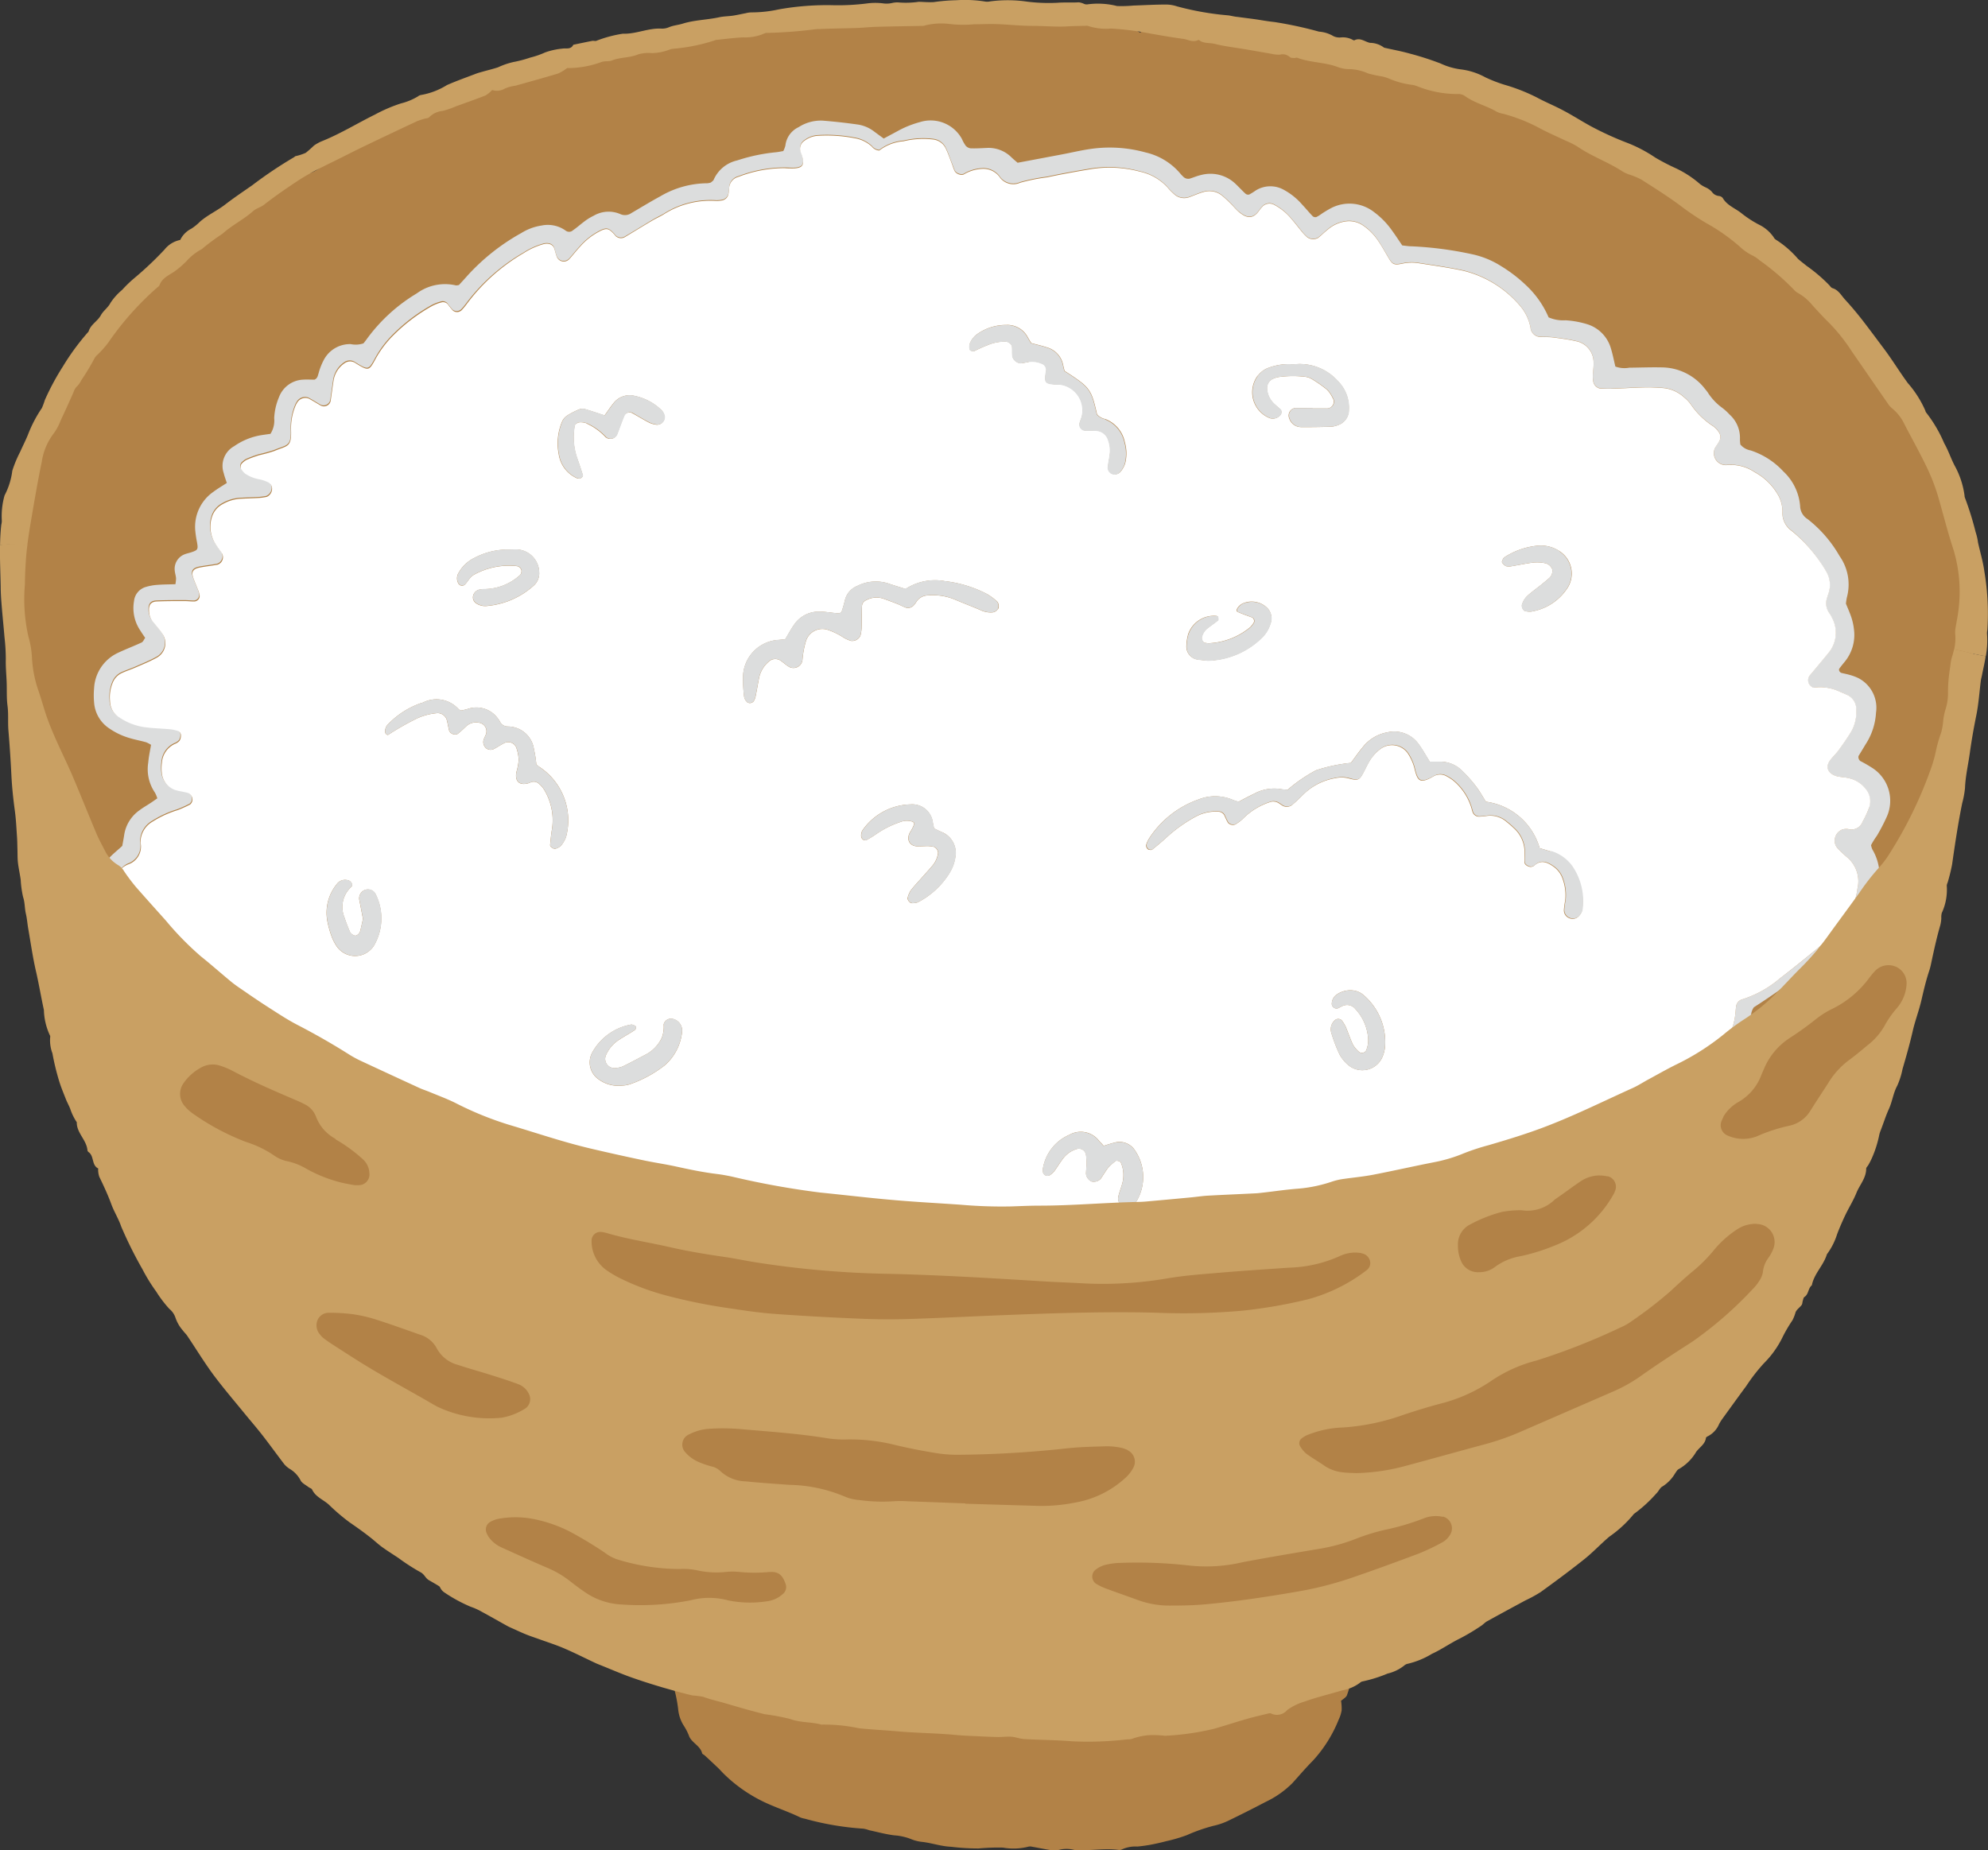
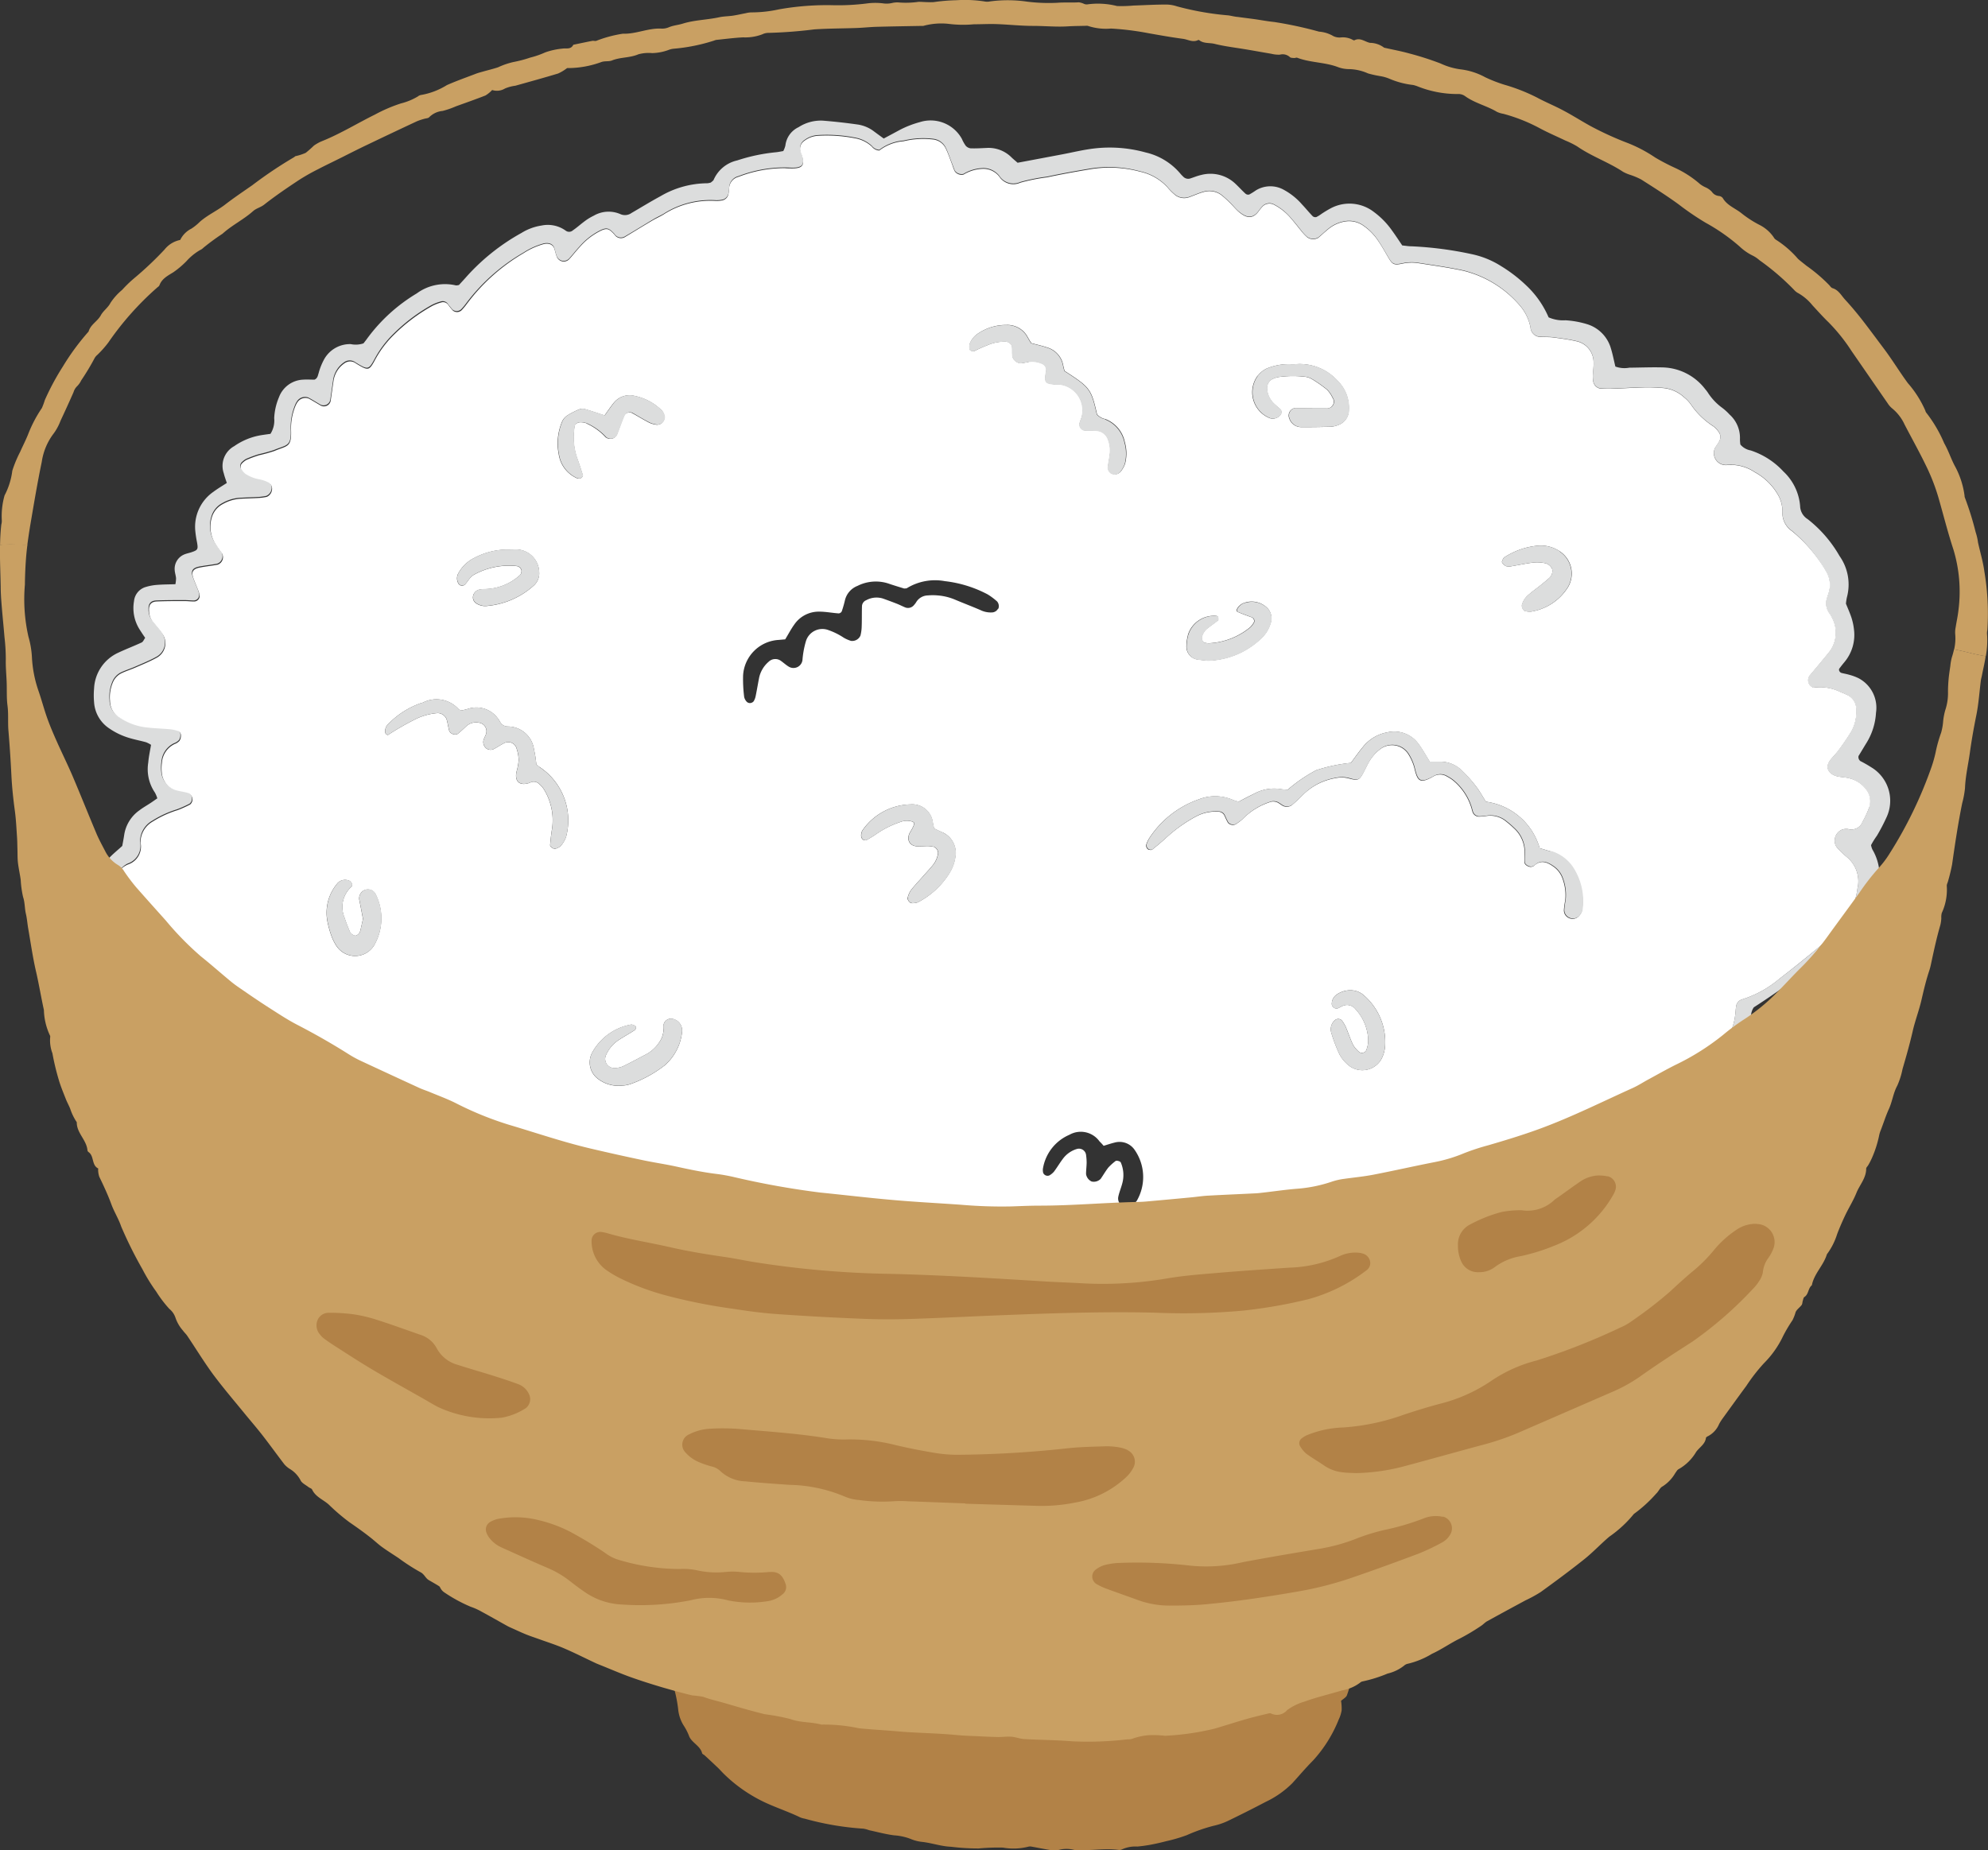
<svg xmlns="http://www.w3.org/2000/svg" width="71.233" height="66.314" viewBox="0 0 71.233 66.314">
  <rect x="0" y="0" width="71.233" height="66.314" fill="#333333" stroke="none" />
  <defs>
    <clipPath id="clip-path">
      <rect id="長方形_42" data-name="長方形 42" width="71.233" height="66.314" fill="none" />
    </clipPath>
  </defs>
  <g id="グループ_96" data-name="グループ 96" transform="translate(0)">
    <g id="グループ_36" data-name="グループ 36" transform="translate(0)" clip-path="url(#clip-path)">
-       <path id="パス_171" data-name="パス 171" d="M70.975,22.7c0-.273-.015-.546-.027-.819a10.019,10.019,0,0,0-.433-1.82.848.848,0,0,0-.072-.138.338.338,0,0,1-.048-.147,2.871,2.871,0,0,0-.125-.688,5.8,5.8,0,0,0-.564-1.526c-.263-.56-.623-1.069-.905-1.621a2.546,2.546,0,0,0-.516-.686,2.168,2.168,0,0,1-.43-.551,3.8,3.8,0,0,0-.357-.558c-.269-.35-.574-.666-.812-1.046a11.443,11.443,0,0,0-.9-1.125,1.41,1.41,0,0,0-.5-.433.48.48,0,0,1-.122-.094c-.113-.107-.222-.218-.337-.324a.92.92,0,0,1-.278-.323.575.575,0,0,0-.148-.18,2.957,2.957,0,0,0-.518-.473c-.209-.121-.329-.329-.532-.444a.257.257,0,0,0-.035-.017A4.926,4.926,0,0,1,62.5,9.1a2.87,2.87,0,0,0-.828-.558c-.024-.008-.059-.017-.067-.036-.092-.2-.306-.23-.456-.346-.119-.093-.3-.092-.367-.194-.113-.179-.311-.18-.452-.291a1.841,1.841,0,0,0-.478-.26,6.092,6.092,0,0,1-.943-.461c-.3-.178-.6-.372-.9-.55-.225-.13-.468-.231-.688-.369a4.511,4.511,0,0,0-.652-.327,14.855,14.855,0,0,1-1.874-.886A2.07,2.07,0,0,0,53.76,4.5a.745.745,0,0,1-.3-.08,6.355,6.355,0,0,0-1.35-.506c-.075-.018-.147-.049-.221-.071-.125-.036-.25-.07-.375-.1a.882.882,0,0,1-.191-.036,2.391,2.391,0,0,0-.788-.22,1.489,1.489,0,0,1-.483-.146,3.358,3.358,0,0,0-.778-.254,4.741,4.741,0,0,0-.615-.1,2.3,2.3,0,0,0-.611-.092c-.518-.137-1.061-.131-1.577-.28a1.125,1.125,0,0,0-.231-.04,1.618,1.618,0,0,1-.719-.148.381.381,0,0,0-.153-.028,4.5,4.5,0,0,0-.965-.094.336.336,0,0,1-.154-.017,12.149,12.149,0,0,0-1.534-.3c-.226-.051-.459-.074-.69-.1-.127-.016-.259,0-.384-.03a.625.625,0,0,0-.5.064,1.22,1.22,0,0,0-.629-.2c-.168,0-.336-.033-.5-.041a1.2,1.2,0,0,0-.5,0,.394.394,0,0,1-.191-.011,3.825,3.825,0,0,0-.964-.117,4.787,4.787,0,0,0-1.035-.014.14.14,0,0,1-.107-.034.508.508,0,0,0-.409-.078,1.148,1.148,0,0,1-.424,0,.773.773,0,0,0-.533-.017.157.157,0,0,1-.113.008,1.1,1.1,0,0,0-.541-.048,10.941,10.941,0,0,0-2.457.136,2.353,2.353,0,0,0-.607.14.63.63,0,0,1-.229.015c-.414.013-.83.018-1.244.04s-.8.084-1.2.085c-.439,0-.873.081-1.312.061a.106.106,0,0,0-.039,0c-.538.163-1.112.11-1.652.267-.023.007-.052-.007-.077,0a10.942,10.942,0,0,0-1.239.159c-.445.105-.906.051-1.342.19a1.755,1.755,0,0,0-.839.16,1.6,1.6,0,0,1-.376.092A14.16,14.16,0,0,0,20.967,3a7.818,7.818,0,0,0-.8.2,6.66,6.66,0,0,1-.789.177c-.255.055-.517.057-.766.126-.387.109-.774.218-1.151.356s-.784.26-1.167.428a4.617,4.617,0,0,0-.925.491.367.367,0,0,1-.132.079,4.7,4.7,0,0,0-.774.345,1.866,1.866,0,0,0-.267.161c-.066.039-.132.078-.2.115a3.594,3.594,0,0,0-.343.184,8.171,8.171,0,0,1-1.152.631,1.7,1.7,0,0,0-.668.4A1.021,1.021,0,0,1,11.19,7a1.246,1.246,0,0,0-.467.165c-.162.107-.364.148-.486.32a.235.235,0,0,1-.14.064,1.128,1.128,0,0,0-.476.26c-.233.19-.538.276-.729.521a.143.143,0,0,1-.068.035,3.407,3.407,0,0,0-.97.646c-.407.344-.855.637-1.243,1-.133.125-.28.236-.416.358a1.911,1.911,0,0,0-.358.353c-.105.164-.293.209-.409.354a2.889,2.889,0,0,1-.578.618.893.893,0,0,0-.166.214.843.843,0,0,1-.142.185c-.237.177-.387.454-.668.58a.219.219,0,0,0-.112.1.91.91,0,0,1-.4.41,3.349,3.349,0,0,0-.832,1.02,7.176,7.176,0,0,0-.657,1.284,7.041,7.041,0,0,1-.256.73,2.036,2.036,0,0,0-.214.907,2.354,2.354,0,0,1-.222.818,7.31,7.31,0,0,0-.323,1.125c-.046.2-.092.4-.134.606a3.58,3.58,0,0,0-.092.5q-.054.877-.084,1.757a7.489,7.489,0,0,0,.09,1.671c.038.165.057.333.085.5.062.373.1.75.192,1.117a17.236,17.236,0,0,0,.532,1.75,7.269,7.269,0,0,0,.354.862c.106.207.186.429.281.642.082.183.152.371.239.555a7.3,7.3,0,0,0,.482.789c.3.47.607.933.895,1.411.141.234.337.436.463.676a7.23,7.23,0,0,0,.628.88,2.315,2.315,0,0,0,.452.482c.182.14.257.354.422.5.146.129.279.272.419.407a3.284,3.284,0,0,0,.778.7c.043.021.068.079.107.113a1.082,1.082,0,0,0,.213.167.61.61,0,0,1,.233.2.724.724,0,0,0,.229.211,1.366,1.366,0,0,1,.437.381.524.524,0,0,0,.122.1,2.452,2.452,0,0,1,.548.5.808.808,0,0,0,.149.124c.071.055.148.1.213.162A7.385,7.385,0,0,0,10.443,37.9c.1.057.193.131.29.2.324.217.643.439.974.645.107.066.261.06.358.133s.168.2.288.257c.081.041.186.065.236.13a1.6,1.6,0,0,0,.544.373c.068.038.137.072.205.108a2.562,2.562,0,0,0,.585.307,4.416,4.416,0,0,1,1,.407c.184.093.375.169.556.272a3.031,3.031,0,0,0,.9.361,1.393,1.393,0,0,1,.573.218.751.751,0,0,0,.257.087c.151.04.3.069.454.112.324.093.642.219.972.279a4.012,4.012,0,0,1,.814.267,11.777,11.777,0,0,0,1.451.574c.25.067.483.2.732.269a5.046,5.046,0,0,1,.731.212.253.253,0,0,0,.15-.006.185.185,0,0,1,.179.042.452.452,0,0,0,.17.085c.329.08.659.153.989.23a1.646,1.646,0,0,1,.485.125,2.7,2.7,0,0,0,.519.15c.18.069.382.078.57.13.352.1.726.066,1.072.194a1.266,1.266,0,0,0,.227.057,2.14,2.14,0,0,0,.615.081.859.859,0,0,1,.406.077c.144.045.282-.093.419.008.579.094,1.155.221,1.737.271a9.576,9.576,0,0,1,1.35.136,7.155,7.155,0,0,0,.815.106c.1.011.208,0,.312.009.155.005.312,0,.466.021.243.028.485.086.729.1.442.031.88.107,1.326.106.162,0,.321-.086.455-.055a1.559,1.559,0,0,0,.5.051A3.05,3.05,0,0,1,36.165,45c.48,0,.96.012,1.44.014a6.154,6.154,0,0,0,1.44-.06.365.365,0,0,1,.192.014,1.527,1.527,0,0,0,.734,0,4.254,4.254,0,0,1,.772-.068,10.124,10.124,0,0,0,1.093-.006,4.472,4.472,0,0,0,1.381-.19.147.147,0,0,1,.111,0c.139.081.281.021.422.02a12.763,12.763,0,0,1,1.289-.067,1.944,1.944,0,0,0,.46-.065c.076-.012.165-.06.226-.036a1.472,1.472,0,0,0,.619,0c.208-.006.413-.06.622-.072a.584.584,0,0,0,.43-.153,5.536,5.536,0,0,0,.655.027c.375-.028.742-.13,1.122-.132a.974.974,0,0,0,.264-.071c.049-.016.095-.057.143-.058a1.621,1.621,0,0,0,.816-.188c.029-.017.074,0,.112-.007.1-.011.2-.019.307-.035.268-.044.523-.139.8-.169a5.411,5.411,0,0,0,1.548-.375.228.228,0,0,1,.112-.029.941.941,0,0,0,.559-.143,1.485,1.485,0,0,1,.3-.076c.165-.037.334-.058.493-.11.26-.085.514-.188.77-.285.121-.046.281-.06.354-.147a.58.58,0,0,1,.519-.2.3.3,0,0,0,.108-.043c.166-.073.329-.153.5-.22a4.817,4.817,0,0,0,.547-.2,4.769,4.769,0,0,1,.611-.254.444.444,0,0,0,.174-.085c.1-.1.228-.108.343-.161a1.441,1.441,0,0,1,.345-.162.661.661,0,0,0,.314-.151,1.43,1.43,0,0,1,.337-.19c.125-.065.267-.1.346-.241.026-.046.1-.068.163-.087a2.694,2.694,0,0,0,1-.574c.209-.189.363-.45.665-.519.122-.125.315-.042.438-.141s.212-.228.328-.331.265-.209.4-.309.223-.284.416-.328a.14.14,0,0,0,.083-.079.623.623,0,0,1,.282-.31.584.584,0,0,0,.153-.176.958.958,0,0,1,.255-.335,1.8,1.8,0,0,0,.3-.351,2.121,2.121,0,0,1,.265-.276,11.886,11.886,0,0,0,1.27-1.273c.227-.249.438-.513.641-.784a6.192,6.192,0,0,1,.465-.519c.171-.18.22-.44.428-.587.2-.337.416-.663.583-1.014.113-.238.256-.452.384-.678a4.053,4.053,0,0,0,.673-1.176c.009-.047.06-.084.085-.13a2.835,2.835,0,0,0,.181-.344c.081-.206.151-.417.215-.63q.373-1.255.738-2.514c.134-.463.265-.928.388-1.394.06-.226.075-.465.151-.683a2.749,2.749,0,0,0,.123-1.156c-.038-.418.012-.827.01-1.24" transform="translate(-0.295 -0.754)" fill="#b28247" />
      <path id="パス_172" data-name="パス 172" d="M77.969,131.3a1.553,1.553,0,0,0-.6-.253,1.512,1.512,0,0,1-.378.154,1.2,1.2,0,0,0-.438.167c-.062.032-.123.089-.187.091a1.263,1.263,0,0,0-.364.117,2.171,2.171,0,0,1-.384.029c-.115.015-.227.051-.34.077-.1.022-.194.051-.294.067-.642.108-1.29.182-1.939.245-.3.029-.6.081-.9.1a6.227,6.227,0,0,0-1.083.113,1.59,1.59,0,0,1-.3.019,7.684,7.684,0,0,0-1.31.062,4.184,4.184,0,0,1-.734.077c-.379.01-.759,0-1.138,0a3.615,3.615,0,0,1-.432.019c-.286-.035-.573-.019-.859-.025-.319-.007-.635-.049-.951-.068a5.627,5.627,0,0,0-.994-.038.976.976,0,0,1-.258-.026c-.1-.017-.2-.041-.3-.061a9.44,9.44,0,0,1-1.419-.215.1.1,0,0,0-.043-.006,1.355,1.355,0,0,1-.336.054c-.125-.012-.242-.085-.368-.107a1.747,1.747,0,0,0-.3.009c-.1,0-.2,0-.305,0-.247-.018-.494-.043-.741-.061-.131-.009-.264,0-.394-.016a2.38,2.38,0,0,0-.688,0,.389.389,0,0,1-.212-.017,3.094,3.094,0,0,0-1.019-.2,4.337,4.337,0,0,1-.718-.12,10.794,10.794,0,0,0-1.07-.212c-.428-.071-.857-.141-1.276-.246a.476.476,0,0,1-.159-.059,1.717,1.717,0,0,0-1.141-.139.223.223,0,0,0-.213.312.5.5,0,0,1,0,.3,1.027,1.027,0,0,0,0,.54c.043.134.065.276.112.413a4.738,4.738,0,0,1,.272,1.137,1.344,1.344,0,0,0,.182.548,2.062,2.062,0,0,1,.2.379c.079.252.412.364.474.636.007.031.064.051.094.079.162.149.323.3.482.451.069.067.131.14.2.207a5.33,5.33,0,0,0,1.281.93c.47.246.979.4,1.455.631a.767.767,0,0,0,.167.048,10.2,10.2,0,0,0,2.1.358,1.086,1.086,0,0,1,.209.056c.3.064.592.145.894.183a2.007,2.007,0,0,1,.588.128,1.452,1.452,0,0,0,.421.108c.347.039.674.16,1.031.174a7.973,7.973,0,0,0,.989.06,7.562,7.562,0,0,1,.872-.03,2.14,2.14,0,0,0,.906-.033.259.259,0,0,1,.128,0c.226.04.451.087.678.123a.628.628,0,0,0,.262,0,1.04,1.04,0,0,1,.6,0,.58.58,0,0,0,.131,0c.478.017.955-.07,1.433-.008a.212.212,0,0,0,.127-.02,1.165,1.165,0,0,1,.551-.1c.159-.016.318-.037.474-.066q.279-.053.552-.125a5.625,5.625,0,0,0,.742-.217,6.059,6.059,0,0,1,.964-.337,2.412,2.412,0,0,0,.491-.165q.691-.333,1.369-.689a3.408,3.408,0,0,0,.959-.673c.248-.274.487-.556.749-.82a4.8,4.8,0,0,0,.91-1.455,1.187,1.187,0,0,0,.107-.338,1.714,1.714,0,0,0-.021-.337c.077-.07.183-.124.21-.2a3.654,3.654,0,0,0,.172-.644c.032-.189,0-.388.165-.548.043-.042.038-.124.056-.187a.3.3,0,0,0-.143-.342" transform="translate(-29.467 -72.261)" fill="#b28247" />
      <path id="パス_173" data-name="パス 173" d="M70.879,19.448a1.99,1.99,0,0,0-.086-.377,11.017,11.017,0,0,0-.382-1.228.2.2,0,0,1-.015-.077,3.051,3.051,0,0,0-.35-1.069c-.14-.264-.228-.547-.379-.81a4.864,4.864,0,0,0-.646-1.1.191.191,0,0,1-.031-.071,3.808,3.808,0,0,0-.626-.985c-.3-.408-.56-.84-.864-1.243-.251-.334-.5-.673-.753-1-.2-.256-.408-.507-.629-.746-.138-.149-.234-.349-.455-.415-.044-.013-.079-.066-.113-.105a5.774,5.774,0,0,0-.822-.7c-.1-.082-.206-.16-.3-.245a3.547,3.547,0,0,0-.792-.686.221.221,0,0,1-.078-.086,1.364,1.364,0,0,0-.53-.455,3.846,3.846,0,0,1-.616-.4c-.227-.185-.525-.283-.682-.555a.206.206,0,0,0-.134-.071.344.344,0,0,1-.257-.153.686.686,0,0,0-.217-.154,1.015,1.015,0,0,1-.2-.116A3.718,3.718,0,0,0,60,6.007a7.591,7.591,0,0,1-.69-.362,5.059,5.059,0,0,0-1.072-.553A11.5,11.5,0,0,1,57,4.521c-.341-.187-.67-.4-1.013-.578-.3-.159-.614-.286-.911-.447a6.548,6.548,0,0,0-1.164-.458,5.246,5.246,0,0,1-.691-.269,2.446,2.446,0,0,0-.888-.284,2.423,2.423,0,0,1-.71-.209,10.7,10.7,0,0,0-1.114-.358c-.3-.084-.607-.14-.911-.209a.842.842,0,0,0-.505-.173c-.181-.036-.35-.2-.557-.093-.017.009-.052-.007-.073-.021a.739.739,0,0,0-.417-.08.5.5,0,0,1-.266-.047,1.172,1.172,0,0,0-.514-.161,14.1,14.1,0,0,0-1.6-.345c-.231-.023-.46-.066-.69-.1-.2-.028-.409-.052-.613-.081C44.244.6,44.131.567,44.015.551A10.288,10.288,0,0,1,42.17.226a1.245,1.245,0,0,0-.384-.063c-.39,0-.78.023-1.171.036a4.684,4.684,0,0,1-.587.017A2.8,2.8,0,0,0,38.955.158a.239.239,0,0,1-.112-.021.641.641,0,0,0-.184-.054C38.4.1,38.137.079,37.882.1A6.187,6.187,0,0,1,36.8.058,4.806,4.806,0,0,0,35.474.051a.485.485,0,0,1-.2,0A4.6,4.6,0,0,0,34.271.008a6.706,6.706,0,0,0-.815.068,2.225,2.225,0,0,1-.232,0c-.1,0-.208-.013-.311-.01a3.181,3.181,0,0,1-.733.02.862.862,0,0,0-.232.026.9.9,0,0,1-.271.013,2.249,2.249,0,0,0-.622,0,8.283,8.283,0,0,1-1.162.063,9.8,9.8,0,0,0-1.982.148,4.566,4.566,0,0,1-.953.108.868.868,0,0,0-.233.029c-.153.028-.305.065-.459.088s-.339.023-.5.059c-.43.093-.875.095-1.3.227-.159.05-.33.061-.489.127a.619.619,0,0,1-.266.052c-.476-.029-.917.2-1.39.182a4.446,4.446,0,0,0-.939.25c-.038.023-.1,0-.152.006-.229.044-.456.093-.684.14-.09.183-.256.114-.4.139a2.567,2.567,0,0,0-.608.135,3.161,3.161,0,0,1-.543.188,4.363,4.363,0,0,1-.6.158,2.753,2.753,0,0,0-.548.189c-.184.06-.373.105-.56.158-.074.021-.149.041-.222.068-.351.135-.706.259-1.049.411a2.58,2.58,0,0,1-.938.356.239.239,0,0,0-.1.049,2.2,2.2,0,0,1-.607.251,5.45,5.45,0,0,0-.932.4c-.63.31-1.228.682-1.882.946a1.439,1.439,0,0,0-.309.169,3.782,3.782,0,0,1-.291.257,1.914,1.914,0,0,1-.363.118c-.024.008-.041.032-.064.044a15.166,15.166,0,0,0-1.489,1c-.329.229-.662.452-.982.7-.289.22-.628.371-.9.614a1.83,1.83,0,0,1-.3.242A.885.885,0,0,0,6.46,8.6a.955.955,0,0,0-.563.346,12.273,12.273,0,0,1-1.1,1.038,4.493,4.493,0,0,0-.419.407,2.126,2.126,0,0,0-.413.459c-.092.181-.26.285-.349.45-.119.218-.37.332-.439.583a8.578,8.578,0,0,0-.921,1.252,8.959,8.959,0,0,0-.645,1.2,2.755,2.755,0,0,1-.107.289,4.652,4.652,0,0,0-.488.927c-.085.217-.194.424-.288.638a4.284,4.284,0,0,0-.284.682,2.581,2.581,0,0,1-.277.884,2.731,2.731,0,0,0-.1.886A.488.488,0,0,1,.05,18.8c-.028.243-.04.486-.045.729a5.133,5.133,0,0,1,.975.02c.029-.228.064-.456.1-.683.132-.771.259-1.545.419-2.311a2.2,2.2,0,0,1,.432-1.025,1.917,1.917,0,0,0,.24-.448q.24-.511.468-1.029a.493.493,0,0,1,.116-.2.742.742,0,0,0,.158-.22,8.564,8.564,0,0,0,.481-.8.463.463,0,0,1,.1-.117,3.769,3.769,0,0,0,.387-.435,10.635,10.635,0,0,1,1.752-1.973c.029-.026.07-.049.082-.082.089-.241.3-.344.5-.469a3.245,3.245,0,0,0,.472-.4,2.009,2.009,0,0,1,.478-.391.414.414,0,0,0,.129-.089,8.09,8.09,0,0,1,.682-.5c.34-.308.754-.506,1.094-.809.118-.105.272-.134.4-.235.4-.314.821-.6,1.244-.88a7.337,7.337,0,0,1,.677-.384c.3-.157.605-.3.908-.453s.581-.293.875-.433q.88-.422,1.764-.835A2.119,2.119,0,0,1,15.2,4.26c.062-.02.146-.018.183-.06a.775.775,0,0,1,.479-.224,3.062,3.062,0,0,0,.477-.165c.354-.128.71-.252,1.061-.39a1.122,1.122,0,0,0,.238-.195.554.554,0,0,0,.457-.053,1.388,1.388,0,0,1,.372-.1c.513-.144,1.027-.285,1.536-.439a1.614,1.614,0,0,0,.32-.194,3.491,3.491,0,0,0,1.229-.217c.13-.045.263-.01.381-.057.3-.121.639-.088.944-.22a1.387,1.387,0,0,1,.494-.043,1.81,1.81,0,0,0,.575-.108.716.716,0,0,1,.188-.048,6.5,6.5,0,0,0,1.454-.292.433.433,0,0,1,.074-.024c.323-.033.645-.076.968-.092a1.71,1.71,0,0,0,.69-.11.5.5,0,0,1,.227-.051,16.322,16.322,0,0,0,1.633-.125c.507-.034,1.017-.032,1.525-.05.234-.009.468-.035.7-.042C31.954.946,32.5.938,33.047.928a.386.386,0,0,0,.039,0A2.422,2.422,0,0,1,34,.856a4.139,4.139,0,0,0,.9.014c.273,0,.547-.016.82-.006.43.015.86.064,1.29.064s.83.042,1.246.017c.22-.014.441-.014.661-.02A.181.181,0,0,1,39,.933a2.054,2.054,0,0,0,.813.09,10.147,10.147,0,0,1,1.351.169c.41.072.819.146,1.232.2.176.025.347.138.534.045a.045.045,0,0,1,.038,0c.166.132.372.089.557.135.328.082.662.124.994.177s.691.12,1.037.178a1.07,1.07,0,0,0,.308.032.378.378,0,0,1,.358.088c.03.03.1.028.146.032s.083-.022.115-.01c.465.178.975.157,1.441.328a1.141,1.141,0,0,0,.422.08,1.746,1.746,0,0,1,.675.154,3.918,3.918,0,0,0,.455.1,1.45,1.45,0,0,1,.3.086,3.014,3.014,0,0,0,.862.229,1.145,1.145,0,0,1,.146.044,3.85,3.85,0,0,0,1.448.28.409.409,0,0,1,.256.068c.353.258.786.351,1.155.572a.872.872,0,0,0,.224.068,6.09,6.09,0,0,1,1.309.519c.3.161.612.294.919.441a3.021,3.021,0,0,1,.421.209c.517.359,1.119.563,1.643.91a1.425,1.425,0,0,0,.251.108,2.564,2.564,0,0,1,.4.168c.452.288.906.574,1.338.889a9.936,9.936,0,0,0,.972.662,6.871,6.871,0,0,1,1.219.853,1.872,1.872,0,0,0,.482.332,1.071,1.071,0,0,1,.225.156,8.8,8.8,0,0,1,1.247,1.07.513.513,0,0,0,.155.118,1.805,1.805,0,0,1,.5.432c.186.2.369.407.569.6a6.381,6.381,0,0,1,.832,1.039c.432.623.861,1.248,1.293,1.871a.754.754,0,0,0,.153.176,1.621,1.621,0,0,1,.452.584c.271.522.56,1.035.812,1.566a7.119,7.119,0,0,1,.415,1.1c.171.6.325,1.21.521,1.807a5.2,5.2,0,0,1,.183,2.174c-.021.207-.068.41-.1.616a.917.917,0,0,0-.018.234,1.774,1.774,0,0,1-.037.562c.2.039.389.082.58.131.173.043.359.081.554.115A3.122,3.122,0,0,0,71.2,22.7a.612.612,0,0,1,.012-.117,9.054,9.054,0,0,0-.106-2.1c-.046-.346-.149-.686-.225-1.028" transform="translate(-0.003 0)" fill="#c9a063" />
      <path id="パス_174" data-name="パス 174" d="M71.226,32.846A4.608,4.608,0,0,0,70.8,32.6a.178.178,0,0,1-.064-.183c.1-.161.194-.322.293-.482a2.3,2.3,0,0,0,.332-1.068,1.194,1.194,0,0,0-.631-1.239,1.833,1.833,0,0,0-.328-.12c-.09-.027-.183-.042-.273-.065-.072-.018-.118-.11-.08-.16.056-.075.114-.149.174-.221a1.516,1.516,0,0,0,.348-1.183,2.143,2.143,0,0,0-.087-.411c-.058-.177-.136-.348-.2-.509a1.868,1.868,0,0,1,.034-.226,1.765,1.765,0,0,0-.262-1.479,4.514,4.514,0,0,0-1.145-1.325.57.57,0,0,1-.269-.467,1.9,1.9,0,0,0-.6-1.241,2.762,2.762,0,0,0-1.173-.754.627.627,0,0,1-.368-.211,1.34,1.34,0,0,1-.015-.194,1.121,1.121,0,0,0-.372-.881,1.918,1.918,0,0,0-.26-.238,2.033,2.033,0,0,1-.527-.562,1.371,1.371,0,0,0-.087-.111,1.975,1.975,0,0,0-1.518-.778c-.4-.01-.8.006-1.2.01a.958.958,0,0,1-.5-.041c-.051-.21-.094-.438-.162-.657A1.275,1.275,0,0,0,61,16.94a3.351,3.351,0,0,0-.761-.137,1.313,1.313,0,0,1-.609-.105,3.413,3.413,0,0,0-.808-1.15,5.213,5.213,0,0,0-.894-.686,3.168,3.168,0,0,0-1.038-.426,12.807,12.807,0,0,0-2.164-.284c-.115,0-.229-.021-.34-.031-.131-.192-.245-.369-.37-.539a2.869,2.869,0,0,0-.637-.654,1.43,1.43,0,0,0-1.53-.152,3.867,3.867,0,0,0-.362.217,1.093,1.093,0,0,1-.179.11.148.148,0,0,1-.129-.028c-.131-.134-.249-.281-.378-.417a2.356,2.356,0,0,0-.655-.529.988.988,0,0,0-1.006.019,2.461,2.461,0,0,1-.236.147.148.148,0,0,1-.13-.025c-.121-.11-.231-.232-.35-.345a1.3,1.3,0,0,0-1.239-.331c-.136.03-.267.085-.4.128a.246.246,0,0,1-.255-.075,1,1,0,0,1-.095-.1,2.3,2.3,0,0,0-1.243-.759,4.806,4.806,0,0,0-2.027-.118c-.325.049-.645.126-.968.187-.529.1-1.058.2-1.594.3-.081-.071-.153-.129-.219-.193a1.159,1.159,0,0,0-.9-.337c-.188.008-.376.02-.563.013a.277.277,0,0,1-.177-.093,1.267,1.267,0,0,1-.137-.245,1.279,1.279,0,0,0-1.511-.6,3.526,3.526,0,0,0-.72.281c-.183.1-.372.2-.57.306-.117-.085-.229-.166-.34-.249a1.275,1.275,0,0,0-.576-.251q-.628-.09-1.261-.141a1.468,1.468,0,0,0-.872.233.83.83,0,0,0-.474.657.849.849,0,0,1-.076.2c-.094.016-.184.036-.275.044a6.391,6.391,0,0,0-1.377.292,1.205,1.205,0,0,0-.841.691c-.015.039-.064.065-.1.1a.564.564,0,0,1-.131.027,3.354,3.354,0,0,0-1.679.466c-.351.19-.692.4-1.036.6a.4.4,0,0,1-.4.039,1.059,1.059,0,0,0-.95.056,1.983,1.983,0,0,0-.358.223c-.133.1-.254.21-.388.3a.2.2,0,0,1-.257.017,1.1,1.1,0,0,0-.869-.186,1.909,1.909,0,0,0-.722.267A7.581,7.581,0,0,0,20.893,15.2c-.107.122-.217.24-.307.338a.4.4,0,0,1-.107.015,1.71,1.71,0,0,0-1.405.287,6.069,6.069,0,0,0-1.764,1.6c-.053.075-.111.146-.144.19a.87.87,0,0,1-.457.027,1.059,1.059,0,0,0-.975.585,2.211,2.211,0,0,0-.177.458c-.029.088-.037.183-.147.231-.13,0-.272-.01-.411,0a.967.967,0,0,0-.861.627,2.167,2.167,0,0,0-.172.753.888.888,0,0,1-.134.562c-.1.014-.212.029-.326.047a2.352,2.352,0,0,0-.972.394.807.807,0,0,0-.375.973c.026.111.068.219.109.347-.165.107-.325.2-.473.311a1.524,1.524,0,0,0-.657,1.4,4.016,4.016,0,0,0,.063.418c.043.249.03.275-.2.353-.089.03-.183.046-.269.084a.558.558,0,0,0-.33.571c.007.093.04.184.047.277a1.192,1.192,0,0,1-.023.214c-.222.007-.432.007-.642.023a1.868,1.868,0,0,0-.413.074.588.588,0,0,0-.428.51,1.428,1.428,0,0,0,.2,1.014c.064.1.128.2.2.3-.044.061-.072.141-.126.167-.277.129-.563.237-.839.367A1.483,1.483,0,0,0,7.512,30a2.787,2.787,0,0,0,0,.493,1.218,1.218,0,0,0,.549.941,2.506,2.506,0,0,0,.7.335c.2.062.41.1.614.157a.934.934,0,0,1,.178.093c-.037.22-.083.426-.1.635a1.488,1.488,0,0,0,.239,1.076,1.044,1.044,0,0,1,.086.206c-.081.056-.155.11-.231.16-.137.091-.282.171-.412.271a1.318,1.318,0,0,0-.543.875c-.02.138-.048.276-.07.4-.172.158-.339.29-.481.444a1.766,1.766,0,0,0-.483,1.689,2.443,2.443,0,0,0,1.823,1.952c.131.034.281.042.366.175a2.536,2.536,0,0,0,2.23,2.526.862.862,0,0,1,.045.19,1.333,1.333,0,0,0,.437.932,2.348,2.348,0,0,0,1.88.8c.164-.009.329,0,.494,0,.092,0,.184.019.269.028a1.658,1.658,0,0,1,.14.63,2.091,2.091,0,0,0,.784,1.374,2.787,2.787,0,0,0,.912.524c.154.051.307.108.448.158a1.665,1.665,0,0,1,.076.222,3.311,3.311,0,0,0,.88,1.659c.286.311.586.61.891.9a3.349,3.349,0,0,0,1.553.927c.022,0,.04.025.077.049.055.11.119.235.181.361a2.975,2.975,0,0,0,.639.836,4.747,4.747,0,0,0,1.608,1,2.516,2.516,0,0,0,1.521.131,2.359,2.359,0,0,1,.263-.039c.186.141.351.273.523.4a5.316,5.316,0,0,0,1.432.744,2.4,2.4,0,0,0,1.387.047.527.527,0,0,1,.342-.037c.2.158.4.324.611.473a3.28,3.28,0,0,0,1.852.592c.188,0,.376,0,.564-.016a.384.384,0,0,1,.452.231,1.39,1.39,0,0,0,.776.681,3.1,3.1,0,0,0,1.16.265,6.151,6.151,0,0,0,3.508-.849.121.121,0,0,1,.051-.013,7.941,7.941,0,0,0,.741.548,10.164,10.164,0,0,0,1.075.527,1.706,1.706,0,0,0,.609.162,4.32,4.32,0,0,0,2.192-.3,1.193,1.193,0,0,1,.207.1,1.221,1.221,0,0,0,.946.174,1.831,1.831,0,0,0,.668-.211c.119-.07.243-.132.355-.192.418.276.418.277.8.249.07-.005.141-.014.211-.018a2.008,2.008,0,0,0,1.51-.8c.2-.258.393-.525.594-.794a.97.97,0,0,1,.2,0,1.614,1.614,0,0,0,1.029-.141c.192-.089.384-.176.577-.264a2.851,2.851,0,0,0,1.42-1.113c.2-.011.386-.031.572-.03a3.444,3.444,0,0,0,1.369-.292c.217-.091.43-.189.639-.3A3.732,3.732,0,0,0,55.229,51.3c.1-.031.19-.061.28-.084a2.392,2.392,0,0,0,1.223-.793,3.517,3.517,0,0,0,.779-1.246.387.387,0,0,1,.3-.273,9.263,9.263,0,0,0,1.452-.537,3.067,3.067,0,0,0,1.045-.7c.114-.119.241-.226.346-.351s.19-.265.281-.395a2.644,2.644,0,0,1,.688-.17c.231-.041.461-.089.691-.136A3.39,3.39,0,0,0,64.2,45.46a2.182,2.182,0,0,0,.522-.986c.024-.113.055-.225.085-.349a5.947,5.947,0,0,0,1-.529,2.329,2.329,0,0,0,1.076-1.812.568.568,0,0,1,.1-.358,25.44,25.44,0,0,0,2.588-1.9c.365-.295.705-.621,1.047-.944a2.712,2.712,0,0,0,.712-1.12,1.854,1.854,0,0,0-.1-1.695.682.682,0,0,1-.047-.153,2.838,2.838,0,0,1,.212-.34,6.967,6.967,0,0,0,.356-.686,1.4,1.4,0,0,0-.522-1.741m-.115,1.419a3.507,3.507,0,0,1-.237.51.427.427,0,0,1-.516.261.486.486,0,0,0-.209.017.429.429,0,0,0-.235.577.646.646,0,0,0,.082.113,4.085,4.085,0,0,0,.308.289,1.123,1.123,0,0,1,.388,1.14,2.349,2.349,0,0,1-.479,1.158,6.978,6.978,0,0,1-.929.963c-.453.375-.91.745-1.377,1.1a3.852,3.852,0,0,1-1.346.748.3.3,0,0,0-.216.255c-.019.14-.023.282-.049.42a1.883,1.883,0,0,1-.763,1.226,1.939,1.939,0,0,1-1.156.462.315.315,0,0,0-.3.258,4.42,4.42,0,0,0-.1.482,1.242,1.242,0,0,1-.261.571,2.885,2.885,0,0,1-1.538,1.063c-.249.068-.5.111-.757.162-.184.038-.368.081-.554.107a.583.583,0,0,0-.535.481.931.931,0,0,1-.258.413,3.332,3.332,0,0,1-1.2.839,5.28,5.28,0,0,1-1.548.454.4.4,0,0,0-.375.364c0,.023-.007.046-.009.07a2.6,2.6,0,0,1-1.028,1.7,1.456,1.456,0,0,1-.436.218c-.152.062-.313.1-.468.157a.465.465,0,0,0-.264.222,3.07,3.07,0,0,1-1.4,1.244,4.456,4.456,0,0,1-2.225.581c-.07,0-.141,0-.211,0a.574.574,0,0,0-.577.326,1.58,1.58,0,0,1-.817.742q-.416.191-.825.4a1.183,1.183,0,0,1-.818.124c-.046-.01-.093-.014-.14-.02a.345.345,0,0,0-.358.173,4.154,4.154,0,0,1-.76.921,1.772,1.772,0,0,1-1.358.475.212.212,0,0,1-.2-.164c-.019-.139-.027-.28-.056-.417a.279.279,0,0,0-.2-.183.266.266,0,0,0-.3.135,1.265,1.265,0,0,1-.329.531,1.344,1.344,0,0,1-.751.358.945.945,0,0,1-.615-.089,3.519,3.519,0,0,0-.52-.213.278.278,0,0,0-.264.055,1.6,1.6,0,0,0-.156.141.45.45,0,0,1-.315.136c-.446,0-.893.007-1.339,0a.871.871,0,0,1-.337-.089c-.4-.191-.8-.391-1.2-.591a2.1,2.1,0,0,1-.526-.464.528.528,0,0,0-.447-.154,1.373,1.373,0,0,0-.607.156,6.292,6.292,0,0,1-2.353.686,2.924,2.924,0,0,1-1.392-.129,2.266,2.266,0,0,1-.379-.186.507.507,0,0,1-.252-.324c-.021-.092-.033-.186-.058-.276a.355.355,0,0,0-.428-.272c-.14.017-.278.05-.418.061a4,4,0,0,1-.984-.026,2.972,2.972,0,0,1-1.5-.739c-.123-.108-.231-.234-.349-.349a.274.274,0,0,0-.432-.008.954.954,0,0,1-.784.227,2.159,2.159,0,0,1-.807-.237,5.666,5.666,0,0,1-1.293-.848c-.141-.125-.278-.255-.427-.367a.322.322,0,0,0-.394-.032,1.1,1.1,0,0,1-1.014.1,3.612,3.612,0,0,1-2.326-1.908c-.02-.043-.037-.086-.058-.128a.334.334,0,0,0-.28-.186,2.06,2.06,0,0,1-.558-.054A2.171,2.171,0,0,1,20,49.847a9,9,0,0,1-1.526-1.558,2.535,2.535,0,0,1-.549-1.279,1.05,1.05,0,0,0-.045-.206.276.276,0,0,0-.188-.191.557.557,0,0,0-.14-.016,2.009,2.009,0,0,1-1.534-.885,1.668,1.668,0,0,1-.307-1.2.736.736,0,0,1,.1-.259c.031-.061.095-.106.128-.167a.461.461,0,0,0-.264-.634.251.251,0,0,0-.266.034,1.13,1.13,0,0,1-.849.26c-.117,0-.235,0-.353,0a1.837,1.837,0,0,1-1.5-.789.464.464,0,0,1-.039-.059.4.4,0,0,1,0-.461,2.367,2.367,0,0,0,.2-.289.241.241,0,0,0-.215-.347c-.116.01-.232.034-.348.045a1.845,1.845,0,0,1-1.941-1.306.708.708,0,0,1,.152-.784.436.436,0,0,0,.074-.117.261.261,0,0,0-.141-.348c-.092-.017-.185-.025-.278-.038-.209-.028-.422-.04-.626-.087A1.875,1.875,0,0,1,8.1,37.6a1.185,1.185,0,0,1,.3-1.047.858.858,0,0,1,.312-.278.672.672,0,0,0,.448-.78.855.855,0,0,1,.437-.757,3.689,3.689,0,0,1,.893-.41,4.139,4.139,0,0,0,.444-.2.24.24,0,0,0,.077-.253.3.3,0,0,0-.129-.153c-.131-.046-.273-.059-.409-.094a.715.715,0,0,1-.554-.651,1.486,1.486,0,0,1,.006-.351.8.8,0,0,1,.456-.667.436.436,0,0,0,.173-.113.33.33,0,0,0,.051-.193.163.163,0,0,0-.111-.163,1.459,1.459,0,0,0-.271-.059c-.3-.027-.61-.034-.912-.074a2.165,2.165,0,0,1-.914-.351.694.694,0,0,1-.331-.589,1.373,1.373,0,0,1,.112-.688.645.645,0,0,1,.284-.3c.168-.082.35-.137.522-.213.257-.113.52-.218.765-.355A.588.588,0,0,0,9.939,28c-.106-.154-.229-.3-.349-.443a.632.632,0,0,1-.127-.394c-.009-.2.076-.311.281-.319.328-.013.657-.013.986-.014.117,0,.234.013.351.015a.2.2,0,0,0,.194-.239c-.013-.045-.023-.091-.039-.134-.06-.153-.124-.3-.182-.459-.085-.229-.018-.338.243-.387.208-.038.418-.059.626-.1a.284.284,0,0,0,.159-.4c-.076-.119-.168-.227-.239-.348a1.136,1.136,0,0,1-.127-.947.789.789,0,0,1,.393-.477,1.446,1.446,0,0,1,.6-.188c.234-.014.47-.018.7-.032a1.937,1.937,0,0,0,.277-.039.317.317,0,0,0,.188-.273.261.261,0,0,0-.121-.239,1.265,1.265,0,0,0-.327-.115,1.318,1.318,0,0,1-.519-.207.733.733,0,0,1-.138-.157.189.189,0,0,1,.021-.2.772.772,0,0,1,.162-.13,4.348,4.348,0,0,1,.461-.171,5.542,5.542,0,0,0,.543-.15c.473-.2.631-.112.6-.775a2.1,2.1,0,0,1,.153-.827.738.738,0,0,1,.1-.179.342.342,0,0,1,.38-.1c.145.076.282.165.424.247a.245.245,0,0,0,.366-.191c.034-.232.066-.465.1-.7a.947.947,0,0,1,.2-.446.966.966,0,0,1,.209-.186.34.34,0,0,1,.336-.019.447.447,0,0,1,.06.038c.444.271.466.271.69-.145a3.689,3.689,0,0,1,.679-.895,6.305,6.305,0,0,1,1.347-1.015,1.546,1.546,0,0,1,.327-.129.223.223,0,0,1,.252.071,2.493,2.493,0,0,0,.176.217.236.236,0,0,0,.319-.019,2.282,2.282,0,0,0,.179-.217A6.841,6.841,0,0,1,22.9,14.374a2.586,2.586,0,0,1,.7-.319.442.442,0,0,1,.207-.013.268.268,0,0,1,.166.107c.052.1.065.224.109.332a.268.268,0,0,0,.454.107c.127-.138.24-.29.369-.426a2.388,2.388,0,0,1,.778-.6c.2-.087.278-.068.469.141.016.017.027.038.044.055a.275.275,0,0,0,.324.046c.343-.2.683-.413,1.027-.618.121-.072.25-.131.371-.2A3.1,3.1,0,0,1,29.8,12.5a1.109,1.109,0,0,0,.209-.017.286.286,0,0,0,.234-.231,1.5,1.5,0,0,0,.025-.209.438.438,0,0,1,.336-.407,4.558,4.558,0,0,1,1.653-.311c.094,0,.188.009.282.009.346,0,.434-.108.348-.426-.018-.068-.052-.132-.069-.2a.342.342,0,0,1,.149-.365.88.88,0,0,1,.454-.176,5.2,5.2,0,0,1,1.333.083,1.2,1.2,0,0,1,.626.3.365.365,0,0,0,.268.143,1.642,1.642,0,0,1,.873-.333,3,3,0,0,1,1.051-.063.572.572,0,0,1,.447.3c.093.188.158.39.236.586.034.086.062.175.1.258a.3.3,0,0,0,.309.115,1.421,1.421,0,0,1,.663-.206.726.726,0,0,1,.618.272.6.6,0,0,0,.75.226,6.56,6.56,0,0,1,.965-.194c.5-.109,1.014-.2,1.524-.286A4.211,4.211,0,0,1,45,11.465a1.871,1.871,0,0,1,.964.55,2.216,2.216,0,0,0,.246.252.523.523,0,0,0,.525.117c.177-.061.349-.142.53-.192a.719.719,0,0,1,.666.131,4.072,4.072,0,0,1,.31.286c.1.1.188.213.295.3.244.2.482.286.714-.04a1.368,1.368,0,0,1,.134-.162.347.347,0,0,1,.389-.068,2,2,0,0,1,.652.53c.141.158.268.328.4.49a1.626,1.626,0,0,0,.149.15.364.364,0,0,0,.4.025c.127-.1.244-.219.373-.321a1.254,1.254,0,0,1,.571-.261.882.882,0,0,1,.669.145,2.011,2.011,0,0,1,.539.551c.131.195.245.4.364.6.143.243.2.275.514.208a1.542,1.542,0,0,1,.56-.014c.534.083,1.071.157,1.6.27A3.882,3.882,0,0,1,58.626,16.3a1.677,1.677,0,0,1,.355.757.364.364,0,0,0,.387.335c.141.009.284,0,.423.018.279.037.56.073.834.136a.772.772,0,0,1,.617.761c.007.163-.022.328-.028.492a1.057,1.057,0,0,0,.02.208.318.318,0,0,0,.235.233c.14.009.281.015.421.01.4-.014.8-.04,1.2-.05.211,0,.423.01.634.023a1.272,1.272,0,0,1,.761.334,1.209,1.209,0,0,1,.242.255,2.815,2.815,0,0,0,.8.78.8.8,0,0,1,.194.2.311.311,0,0,1,.029.333c-.044.082-.1.157-.15.237a.429.429,0,0,0,.348.623.261.261,0,0,0,.07,0,1.528,1.528,0,0,1,1,.256,2.126,2.126,0,0,1,.808.77,1.2,1.2,0,0,1,.183.672.779.779,0,0,0,.337.662A5.263,5.263,0,0,1,69.377,25.5a3.436,3.436,0,0,1,.189.3.943.943,0,0,1,.1.747c-.02.068-.043.134-.063.2a.589.589,0,0,0,.069.538.979.979,0,0,1,.107.182,1.134,1.134,0,0,1-.124,1.257c-.222.273-.45.542-.675.812a.28.28,0,0,0-.009.325c.04.051.124.121.166.108a1.634,1.634,0,0,1,.953.162,2.042,2.042,0,0,1,.194.083.565.565,0,0,1,.364.554,1.419,1.419,0,0,1-.2.811c-.136.219-.285.43-.436.639-.083.114-.185.213-.275.321-.259.313-.045.551.252.614.137.029.282.029.417.067a1.062,1.062,0,0,1,.579.381.684.684,0,0,1,.121.665" transform="translate(-4.141 -5.324)" fill="#dcdddd" />
      <path id="パス_175" data-name="パス 175" d="M71.114,33.866c-.135-.038-.279-.038-.417-.067-.3-.063-.511-.3-.252-.614.09-.109.192-.208.275-.321.152-.209.3-.42.436-.639a1.419,1.419,0,0,0,.2-.811.564.564,0,0,0-.363-.554,2.049,2.049,0,0,0-.195-.083,1.634,1.634,0,0,0-.953-.162c-.042.013-.126-.057-.166-.108a.278.278,0,0,1,.009-.325c.226-.27.453-.539.675-.812a1.134,1.134,0,0,0,.125-1.257,1.007,1.007,0,0,0-.107-.182.591.591,0,0,1-.069-.538c.019-.068.043-.134.063-.2a.939.939,0,0,0-.1-.747,3.332,3.332,0,0,0-.189-.3A5.261,5.261,0,0,0,69.045,25a.78.78,0,0,1-.337-.662,1.187,1.187,0,0,0-.183-.672,2.122,2.122,0,0,0-.808-.77,1.527,1.527,0,0,0-1-.256.262.262,0,0,1-.07,0,.429.429,0,0,1-.348-.623c.049-.08.107-.154.15-.237a.311.311,0,0,0-.028-.333.811.811,0,0,0-.194-.2,2.823,2.823,0,0,1-.8-.78,1.207,1.207,0,0,0-.242-.255,1.272,1.272,0,0,0-.762-.334c-.211-.013-.423-.028-.634-.023-.4.01-.8.036-1.2.05-.14,0-.281,0-.421-.01a.318.318,0,0,1-.235-.233,1.056,1.056,0,0,1-.019-.208c.006-.164.035-.328.028-.492a.772.772,0,0,0-.617-.761c-.274-.063-.555-.1-.834-.136-.139-.018-.282-.009-.422-.018a.365.365,0,0,1-.387-.335,1.673,1.673,0,0,0-.355-.757,3.881,3.881,0,0,0-2.061-1.282c-.528-.113-1.065-.187-1.6-.27a1.545,1.545,0,0,0-.56.014c-.317.067-.371.035-.513-.208-.119-.2-.233-.409-.364-.6a2.007,2.007,0,0,0-.54-.551.882.882,0,0,0-.669-.145,1.253,1.253,0,0,0-.571.261c-.128.1-.247.217-.373.321a.365.365,0,0,1-.4-.025,1.745,1.745,0,0,1-.149-.15c-.136-.162-.262-.332-.4-.49a2,2,0,0,0-.652-.53.348.348,0,0,0-.39.068,1.364,1.364,0,0,0-.134.162c-.232.325-.47.244-.714.04-.107-.09-.194-.2-.295-.3a3.983,3.983,0,0,0-.31-.286.719.719,0,0,0-.666-.131c-.181.05-.353.13-.53.192a.523.523,0,0,1-.525-.117,2.175,2.175,0,0,1-.245-.252,1.873,1.873,0,0,0-.965-.55,4.21,4.21,0,0,0-1.817-.085c-.509.086-1.019.177-1.524.286a6.56,6.56,0,0,0-.965.194.6.6,0,0,1-.75-.226.726.726,0,0,0-.618-.272,1.423,1.423,0,0,0-.663.206.3.3,0,0,1-.309-.115c-.042-.082-.069-.171-.1-.258-.077-.2-.143-.4-.236-.586a.571.571,0,0,0-.448-.3,3,3,0,0,0-1.051.063,1.64,1.64,0,0,0-.872.333.366.366,0,0,1-.268-.143,1.2,1.2,0,0,0-.626-.3,5.2,5.2,0,0,0-1.333-.083.88.88,0,0,0-.454.176.343.343,0,0,0-.149.365c.017.068.051.132.069.2.086.318,0,.425-.348.426-.094,0-.188,0-.282-.009a4.555,4.555,0,0,0-1.653.311.439.439,0,0,0-.336.407,1.438,1.438,0,0,1-.025.209.287.287,0,0,1-.234.231,1.1,1.1,0,0,1-.209.017,3.1,3.1,0,0,0-1.88.483c-.12.073-.25.132-.371.2-.343.2-.684.413-1.026.618a.276.276,0,0,1-.324-.046c-.017-.016-.028-.038-.044-.055-.19-.21-.264-.229-.468-.141a2.388,2.388,0,0,0-.778.6c-.129.136-.242.288-.369.426a.268.268,0,0,1-.454-.107c-.044-.108-.057-.229-.11-.332a.268.268,0,0,0-.166-.107.442.442,0,0,0-.207.013,2.589,2.589,0,0,0-.7.319,6.84,6.84,0,0,0-2.035,1.822,2.427,2.427,0,0,1-.179.217.236.236,0,0,1-.319.019,2.579,2.579,0,0,1-.176-.217.223.223,0,0,0-.252-.071,1.543,1.543,0,0,0-.326.129,6.319,6.319,0,0,0-1.348,1.015,3.7,3.7,0,0,0-.679.895c-.224.415-.246.415-.69.145a.442.442,0,0,0-.06-.038.341.341,0,0,0-.336.019.964.964,0,0,0-.209.186.943.943,0,0,0-.2.446c-.035.232-.067.465-.1.7a.245.245,0,0,1-.367.191c-.141-.082-.28-.17-.424-.247a.342.342,0,0,0-.38.1.753.753,0,0,0-.1.179,2.114,2.114,0,0,0-.153.827c.027.663-.131.572-.6.775a5.586,5.586,0,0,1-.543.15,4.341,4.341,0,0,0-.46.171.761.761,0,0,0-.162.13.188.188,0,0,0-.021.2.731.731,0,0,0,.138.157,1.32,1.32,0,0,0,.52.207,1.271,1.271,0,0,1,.327.115.261.261,0,0,1,.121.239.316.316,0,0,1-.188.273,1.928,1.928,0,0,1-.277.039c-.234.014-.469.018-.7.032a1.446,1.446,0,0,0-.6.188.787.787,0,0,0-.392.477,1.136,1.136,0,0,0,.127.947c.072.121.163.23.239.348a.283.283,0,0,1-.159.4c-.207.038-.418.06-.625.1-.261.048-.328.158-.243.387.057.154.122.306.182.459a1.352,1.352,0,0,1,.039.134.2.2,0,0,1-.194.239c-.117,0-.234-.015-.35-.015-.328,0-.657,0-.986.014-.206.008-.291.118-.281.319a.629.629,0,0,0,.127.394c.119.145.243.288.349.443a.588.588,0,0,1-.191.855c-.245.137-.508.242-.766.355-.172.076-.353.13-.521.213a.645.645,0,0,0-.284.3,1.378,1.378,0,0,0-.112.688.7.7,0,0,0,.332.589,2.164,2.164,0,0,0,.913.351c.3.04.608.047.912.074a1.456,1.456,0,0,1,.272.059.163.163,0,0,1,.111.163.33.33,0,0,1-.051.193.437.437,0,0,1-.172.113.8.8,0,0,0-.456.667,1.463,1.463,0,0,0-.007.351.716.716,0,0,0,.554.651c.135.035.277.048.408.094a.3.3,0,0,1,.129.153.239.239,0,0,1-.076.253,4.139,4.139,0,0,1-.444.2,3.692,3.692,0,0,0-.894.41.856.856,0,0,0-.437.757.671.671,0,0,1-.448.78A.855.855,0,0,0,9.1,37.2a1.187,1.187,0,0,0-.3,1.047,1.876,1.876,0,0,0,1.446,1.558c.2.047.417.059.626.087.093.012.186.02.278.038a.261.261,0,0,1,.141.348.437.437,0,0,1-.075.117.707.707,0,0,0-.151.784A1.844,1.844,0,0,0,13,42.491c.116-.011.231-.035.348-.045a.241.241,0,0,1,.216.347,2.419,2.419,0,0,1-.2.289.4.4,0,0,0,0,.461.514.514,0,0,0,.038.059,1.838,1.838,0,0,0,1.5.789c.117,0,.235,0,.353,0a1.129,1.129,0,0,0,.849-.26.252.252,0,0,1,.267-.034.462.462,0,0,1,.264.634c-.033.061-.1.106-.128.167a.744.744,0,0,0-.095.259,1.668,1.668,0,0,0,.306,1.2,2.01,2.01,0,0,0,1.534.885.554.554,0,0,1,.139.016.277.277,0,0,1,.189.191,1.082,1.082,0,0,1,.044.206,2.543,2.543,0,0,0,.549,1.279,9,9,0,0,0,1.527,1.558,2.173,2.173,0,0,0,.611.345,2.061,2.061,0,0,0,.558.054.334.334,0,0,1,.28.186c.021.042.039.085.058.128a3.613,3.613,0,0,0,2.326,1.908,1.1,1.1,0,0,0,1.014-.1.322.322,0,0,1,.394.032c.15.113.287.243.427.367a5.675,5.675,0,0,0,1.293.848,2.158,2.158,0,0,0,.808.237.954.954,0,0,0,.784-.227.274.274,0,0,1,.432.008c.118.115.226.24.349.349a2.973,2.973,0,0,0,1.5.739,4.029,4.029,0,0,0,.984.026c.14-.012.278-.045.418-.061a.355.355,0,0,1,.428.272c.025.09.036.184.057.276a.508.508,0,0,0,.252.324,2.283,2.283,0,0,0,.379.186,2.924,2.924,0,0,0,1.392.129A6.29,6.29,0,0,0,37.8,55.83a1.375,1.375,0,0,1,.607-.156.528.528,0,0,1,.447.154,2.1,2.1,0,0,0,.526.464c.4.2.8.4,1.2.591a.873.873,0,0,0,.337.089c.446.01.893.005,1.339,0a.449.449,0,0,0,.315-.136,1.6,1.6,0,0,1,.156-.141.278.278,0,0,1,.264-.055,3.525,3.525,0,0,1,.52.213.945.945,0,0,0,.615.089,1.345,1.345,0,0,0,.751-.358,1.268,1.268,0,0,0,.328-.531.267.267,0,0,1,.3-.135.278.278,0,0,1,.2.183c.029.137.038.278.057.417a.212.212,0,0,0,.2.164,1.771,1.771,0,0,0,1.357-.475,4.141,4.141,0,0,0,.76-.921.346.346,0,0,1,.358-.173,1.311,1.311,0,0,1,.14.02,1.182,1.182,0,0,0,.818-.124q.409-.207.825-.4a1.579,1.579,0,0,0,.817-.742.574.574,0,0,1,.576-.326c.071,0,.141-.005.212,0a4.462,4.462,0,0,0,2.225-.581,3.068,3.068,0,0,0,1.4-1.244.468.468,0,0,1,.264-.222c.154-.055.315-.094.467-.156a1.451,1.451,0,0,0,.436-.218,2.6,2.6,0,0,0,1.028-1.7.6.6,0,0,1,.009-.07.4.4,0,0,1,.374-.364,5.276,5.276,0,0,0,1.548-.454,3.328,3.328,0,0,0,1.2-.839.932.932,0,0,0,.259-.413.583.583,0,0,1,.535-.481c.186-.026.37-.069.554-.107.253-.052.508-.094.757-.162a2.885,2.885,0,0,0,1.538-1.063,1.247,1.247,0,0,0,.262-.571,4.418,4.418,0,0,1,.1-.482.315.315,0,0,1,.3-.258,1.94,1.94,0,0,0,1.156-.462A1.883,1.883,0,0,0,67,42.464c.026-.138.03-.28.049-.42a.3.3,0,0,1,.216-.255,3.85,3.85,0,0,0,1.347-.748c.467-.357.923-.728,1.376-1.1a6.951,6.951,0,0,0,.929-.963,2.35,2.35,0,0,0,.48-1.158,1.123,1.123,0,0,0-.388-1.14,4.084,4.084,0,0,1-.308-.289.644.644,0,0,1-.081-.113.429.429,0,0,1,.235-.577.484.484,0,0,1,.209-.017.427.427,0,0,0,.517-.261,3.505,3.505,0,0,0,.236-.51.683.683,0,0,0-.121-.665,1.061,1.061,0,0,0-.578-.381M18.257,39.835a.8.8,0,0,1-1.353.05,1.691,1.691,0,0,1-.189-.375,3.466,3.466,0,0,1-.147-.542,1.627,1.627,0,0,1,.346-1.317.365.365,0,0,1,.375-.137.208.208,0,0,1,.157.12.1.1,0,0,1-.023.128.972.972,0,0,0-.236,1.1,5.509,5.509,0,0,0,.2.523.308.308,0,0,0,.16.116c.063.026.176-.065.2-.156.035-.135.063-.273.1-.44-.039-.2-.081-.434-.128-.663a.326.326,0,0,1,.054-.265.308.308,0,0,1,.524.038,1.932,1.932,0,0,1-.043,1.823m3-13.3a1.3,1.3,0,0,1,.594-.576,2.551,2.551,0,0,1,1.227-.294c.153,0,.247-.006.34,0a.838.838,0,0,1,.746.8.588.588,0,0,1-.205.5,2.873,2.873,0,0,1-1.643.719.587.587,0,0,1-.4-.085.258.258,0,0,1-.126-.235.3.3,0,0,1,.2-.256,1.064,1.064,0,0,1,.208-.026,1.916,1.916,0,0,0,1.276-.5.208.208,0,0,0,.052-.183.221.221,0,0,0-.144-.138,2.583,2.583,0,0,0-1.556.307c-.151.086-.214.242-.328.356a.151.151,0,0,1-.233-.051.373.373,0,0,1-.009-.337m3.865,9.446a1.1,1.1,0,0,1-.179.3.449.449,0,0,1-.178.1c-.073.032-.215-.058-.208-.131.018-.186.034-.373.066-.557a2.112,2.112,0,0,0-.281-1.423.88.88,0,0,0-.184-.211.272.272,0,0,0-.26-.065c-.045.012-.087.035-.132.048-.317.088-.487-.085-.413-.417a2.1,2.1,0,0,0,.077-.411,1.385,1.385,0,0,0-.072-.411.311.311,0,0,0-.45-.2c-.126.063-.242.143-.367.209a.263.263,0,0,1-.267-.019.294.294,0,0,1-.1-.313c.021-.067.058-.128.082-.194a.309.309,0,0,0-.245-.416.509.509,0,0,0-.457.125c-.1.092-.2.192-.311.277a.235.235,0,0,1-.3-.106c-.036-.135-.055-.274-.092-.409a.351.351,0,0,0-.321-.233,2.2,2.2,0,0,0-.746.193,9.825,9.825,0,0,0-1.036.591c-.016.009-.085-.036-.093-.066a.337.337,0,0,1,.1-.322,3,3,0,0,1,1.176-.753c.022-.009.046-.011.068-.019a1.066,1.066,0,0,1,1.288.246c.014.015.043.016.1.037.056-.014.147-.034.234-.06a.945.945,0,0,1,1.065.349.749.749,0,0,1,.078.118.315.315,0,0,0,.288.167.947.947,0,0,1,.926.814,4.143,4.143,0,0,1,.085.541.756.756,0,0,0,.122.1,2.289,2.289,0,0,1,.94,2.515m.748-14.831a.581.581,0,0,0-.272-.04c-.06.007-.155.068-.162.115a2.286,2.286,0,0,0,.089,1.178c.074.2.138.4.2.6.017.05-.084.137-.138.124a.365.365,0,0,1-.068-.012,1.113,1.113,0,0,1-.656-.858,2,2,0,0,1,.12-1.175.506.506,0,0,1,.173-.21,2.8,2.8,0,0,1,.437-.226.329.329,0,0,1,.2-.012c.224.064.444.141.712.228.128-.176.217-.313.32-.439a.724.724,0,0,1,.757-.26,1.933,1.933,0,0,1,.977.525.419.419,0,0,1,.088.186.268.268,0,0,1-.273.322.851.851,0,0,1-.268-.073c-.208-.108-.407-.231-.613-.345a.212.212,0,0,0-.293.108c-.089.216-.166.437-.25.655a.261.261,0,0,1-.409.1,2.1,2.1,0,0,0-.681-.489m2.779,23.02a4.293,4.293,0,0,1-1.234.664,1.006,1.006,0,0,1-.266.045,1.2,1.2,0,0,1-.923-.284.736.736,0,0,1-.153-.9,1.989,1.989,0,0,1,1.379-1,.119.119,0,0,1,.069.005c.042.017.1.032.115.064a.129.129,0,0,1-.034.123c-.175.116-.36.217-.537.331a1.251,1.251,0,0,0-.5.57.33.33,0,0,0,.344.462.813.813,0,0,0,.271-.064c.294-.145.584-.3.873-.454a1.306,1.306,0,0,0,.512-.566,1.111,1.111,0,0,0,.068-.48.269.269,0,0,1,.317-.2.43.43,0,0,1,.343.466,1.837,1.837,0,0,1-.64,1.217m10.212-6.894a2.889,2.889,0,0,1-1.129,1.036.57.57,0,0,1-.205.03c-.075.006-.18-.125-.155-.2a.858.858,0,0,1,.108-.256c.129-.166.276-.32.416-.478.124-.141.253-.278.372-.423a.873.873,0,0,0,.192-.447.247.247,0,0,0-.149-.214,1.441,1.441,0,0,0-.209-.028c-.117,0-.235.011-.352.011-.368,0-.428-.31-.277-.534a1.416,1.416,0,0,0,.124-.245c.022-.053-.007-.088-.062-.109a.619.619,0,0,0-.414.01,3.429,3.429,0,0,0-.88.439,3.9,3.9,0,0,1-.358.219.145.145,0,0,1-.124-.032.171.171,0,0,1-.055-.119.367.367,0,0,1,.044-.2,2.153,2.153,0,0,1,1.729-.934.741.741,0,0,1,.794.644,2.121,2.121,0,0,0,.049.219c.1.047.2.1.313.145a.806.806,0,0,1,.447.875,1.471,1.471,0,0,1-.22.59m1.75-9.487a.256.256,0,0,1-.229.134.837.837,0,0,1-.408-.088c-.3-.129-.609-.246-.911-.374a2,2,0,0,0-.614-.148,1.955,1.955,0,0,0-.351,0,.5.5,0,0,0-.413.231.663.663,0,0,1-.084.113.274.274,0,0,1-.315.086c-.108-.045-.213-.1-.322-.141-.152-.06-.307-.116-.461-.172a.765.765,0,0,0-.614.054.242.242,0,0,0-.153.216c-.008.258,0,.516-.012.774a1.488,1.488,0,0,1-.042.276.322.322,0,0,1-.339.192,1.212,1.212,0,0,1-.256-.111,2.467,2.467,0,0,0-.566-.28.615.615,0,0,0-.791.394,3.275,3.275,0,0,0-.127.69.325.325,0,0,1-.482.236c-.1-.058-.187-.139-.282-.207a.342.342,0,0,0-.448.027,1.04,1.04,0,0,0-.346.6c-.04.208-.075.416-.117.623a.584.584,0,0,1-.073.193.177.177,0,0,1-.118.063.163.163,0,0,1-.122-.038.359.359,0,0,1-.1-.178,5.121,5.121,0,0,1-.039-.771,1.353,1.353,0,0,1,1.27-1.275l.239-.021c.122-.2.209-.369.318-.52a1.063,1.063,0,0,1,.9-.473c.233,0,.465.047.7.063a.138.138,0,0,0,.108-.072,4.018,4.018,0,0,0,.115-.4.736.736,0,0,1,.447-.513,1.46,1.46,0,0,1,1.1-.089c.2.07.4.128.575.183.051-.007.079,0,.1-.015a1.934,1.934,0,0,1,1.356-.25,4.322,4.322,0,0,1,1.538.476,2.389,2.389,0,0,1,.336.252.262.262,0,0,1,.044.262m1.082-8.845c-.092.016-.184.038-.277.046a.339.339,0,0,1-.3-.249c-.013-.116,0-.234-.011-.35,0-.075-.122-.166-.2-.176a1.545,1.545,0,0,0-.686.129,4.241,4.241,0,0,0-.448.2c-.063.029-.174,0-.183-.052a.4.4,0,0,1,0-.2.759.759,0,0,1,.307-.375,1.776,1.776,0,0,1,1-.3.82.82,0,0,1,.761.422c.045.081.094.16.135.228.2.054.382.094.559.153a.818.818,0,0,1,.586.643c.014.069.033.136.048.2.918.592.957.644,1.165,1.558a.542.542,0,0,0,.3.17,1.124,1.124,0,0,1,.695.829,1.45,1.45,0,0,1,.01.767.953.953,0,0,1-.172.3.263.263,0,0,1-.321.046.248.248,0,0,1-.118-.238c.018-.186.069-.371.076-.557a1.073,1.073,0,0,0-.068-.411.463.463,0,0,0-.422-.324c-.14-.007-.28,0-.42-.006a.227.227,0,0,1-.185-.255c.023-.09.066-.175.087-.266a.926.926,0,0,0-.784-1.129c-.046-.006-.094,0-.141,0-.4-.026-.428-.068-.362-.466a.23.23,0,0,0-.143-.28.854.854,0,0,0-.482-.064m3.87,30.073a1.158,1.158,0,0,1-.145.152.356.356,0,0,1-.4.009.312.312,0,0,1-.114-.314c.034-.16.1-.313.141-.471A1.131,1.131,0,0,0,45,47.631c-.017-.04-.152-.079-.187-.048a1.94,1.94,0,0,0-.258.233c-.1.127-.182.273-.276.407a.346.346,0,0,1-.322.093.351.351,0,0,1-.2-.267c0-.141.02-.281.021-.422a2.092,2.092,0,0,0-.023-.28.257.257,0,0,0-.316-.2.964.964,0,0,0-.512.355c-.113.15-.209.313-.321.463a.679.679,0,0,1-.159.131.17.17,0,0,1-.227-.092.461.461,0,0,1-.01-.139,1.6,1.6,0,0,1,.953-1.225.824.824,0,0,1,1.073.234c.049.05.1.1.151.163.132-.04.262-.085.4-.118a.654.654,0,0,1,.692.237,1.7,1.7,0,0,1,.093,1.856M58.7,26a.124.124,0,0,1,.044-.054,2.652,2.652,0,0,1,1.184-.417,1.214,1.214,0,0,1,.8.2.954.954,0,0,1,.248,1.362,1.912,1.912,0,0,1-1.274.8.665.665,0,0,1-.208-.019c-.073-.012-.136-.153-.116-.226A.718.718,0,0,1,59.6,27.3c.14-.124.294-.233.44-.35.109-.088.219-.176.323-.27a.332.332,0,0,0,.095-.317.354.354,0,0,0-.265-.21,1.372,1.372,0,0,0-.417-.019c-.256.031-.508.087-.763.128a.437.437,0,0,1-.207,0,.314.314,0,0,1-.144-.136c-.015-.026.02-.085.037-.126m-8.787-6.564a.869.869,0,0,1,.324-.26,2.087,2.087,0,0,1,.542-.14c.185-.025.376,0,.563-.017a1.832,1.832,0,0,1,1.443.618,1.343,1.343,0,0,1,.387,1.026.567.567,0,0,1-.379.54.876.876,0,0,1-.272.063q-.529.016-1.057.013a.447.447,0,0,1-.426-.312.271.271,0,0,1,.2-.371c.211-.005.422,0,.634,0v.013c.165,0,.329,0,.494,0a.244.244,0,0,0,.217-.391.934.934,0,0,0-.2-.286,4.525,4.525,0,0,0-.517-.363.622.622,0,0,0-.262-.094,3.751,3.751,0,0,0-.984.015.8.8,0,0,0-.133.044.366.366,0,0,0-.246.384.8.8,0,0,0,.229.5c.082.083.176.155.262.234a.173.173,0,0,1-.011.193.355.355,0,0,1-.378.114,1,1,0,0,1-.437-1.523m-2.5,9.294a.976.976,0,0,1,1.02-.686c.021,0,.054.021.057.036.008.042.019.107,0,.124-.125.1-.261.194-.389.294a.569.569,0,0,0-.187.29c-.026.086.033.213.113.222a.71.71,0,0,0,.14.014,2.51,2.51,0,0,0,1.479-.575.966.966,0,0,0,.127-.165.148.148,0,0,0-.052-.18c-.174-.064-.349-.125-.52-.2-.053-.022-.047-.072-.022-.12a.453.453,0,0,1,.269-.212.789.789,0,0,1,.834.215.527.527,0,0,1,.09.529,1.182,1.182,0,0,1-.332.532,2.867,2.867,0,0,1-1.919.8c-.123-.014-.264-.024-.4-.048a.469.469,0,0,1-.362-.46,1.685,1.685,0,0,1,.058-.416M54.35,43.908a.783.783,0,0,1-1.194.237,1.353,1.353,0,0,1-.311-.374,5.385,5.385,0,0,1-.3-.783.432.432,0,0,1,.124-.45.183.183,0,0,1,.249,0,1.328,1.328,0,0,1,.144.235c.092.214.163.438.264.648a1.059,1.059,0,0,0,.225.26.178.178,0,0,0,.24-.056.954.954,0,0,0,.07-.481,1.711,1.711,0,0,0-.45-1.006.381.381,0,0,0-.442-.123c-.065.024-.123.066-.188.092a.169.169,0,0,1-.218-.182.4.4,0,0,1,.161-.3.853.853,0,0,1,.667-.147.714.714,0,0,1,.308.154,2.213,2.213,0,0,1,.775,1.8,1.2,1.2,0,0,1-.124.477M61.531,38.6a.426.426,0,0,1-.1.182.3.3,0,0,1-.376.089.3.3,0,0,1-.177-.281,2.987,2.987,0,0,1,.047-.348,1.691,1.691,0,0,0-.09-.763.877.877,0,0,0-.328-.447c-.223-.158-.453-.262-.7-.031a.213.213,0,0,1-.064.03c-.092.04-.272-.051-.275-.146,0-.117,0-.234,0-.351a1.151,1.151,0,0,0-.381-.878,3.434,3.434,0,0,0-.265-.231.889.889,0,0,0-.721-.209,2.231,2.231,0,0,1-.279.024.246.246,0,0,1-.213-.157c-.016-.044-.028-.09-.039-.135a2.037,2.037,0,0,0-.59-.943,1.29,1.29,0,0,0-.286-.2.467.467,0,0,0-.473-.019c-.515.3-.589.183-.705-.305a1.79,1.79,0,0,0-.231-.509.694.694,0,0,0-.992-.149,1.532,1.532,0,0,0-.412.476c-.068.123-.128.251-.194.375-.136.254-.193.284-.5.2a1.019,1.019,0,0,0-.486-.016,2.166,2.166,0,0,0-1.122.55c-.136.13-.266.267-.411.386a.306.306,0,0,1-.388.042l-.117-.078a.365.365,0,0,0-.337-.033,2.4,2.4,0,0,0-.948.59,1.518,1.518,0,0,1-.278.207.236.236,0,0,1-.256-.059c-.047-.08-.085-.165-.124-.249a.242.242,0,0,0-.216-.151,1.489,1.489,0,0,0-.814.175,5.2,5.2,0,0,0-1.084.778c-.157.141-.317.277-.482.407-.026.021-.088.009-.129,0a.175.175,0,0,1-.085-.175A1.146,1.146,0,0,1,46,36.045a3.482,3.482,0,0,1,1.786-1.421,1.607,1.607,0,0,1,1.235.018,1.818,1.818,0,0,0,.2.063c.188-.1.374-.2.562-.289a1.488,1.488,0,0,1,.955-.162c.069.013.14.014.24.023a5.464,5.464,0,0,1,1.021-.7,5.826,5.826,0,0,1,1.246-.264c.141-.188.273-.381.422-.559a1.445,1.445,0,0,1,.885-.536,1.074,1.074,0,0,1,1.12.422c.139.187.251.395.4.631.14,0,.233,0,.326,0a1.1,1.1,0,0,1,.831.323,4.808,4.808,0,0,1,.513.578c.128.166.229.354.342.532a2.32,2.32,0,0,1,1.926,1.664l.389.117a1.447,1.447,0,0,1,.858.688,2.228,2.228,0,0,1,.272,1.427" transform="translate(-4.842 -5.971)" fill="#fff" />
      <path id="パス_176" data-name="パス 176" d="M106.266,62.895l-.389-.117a2.319,2.319,0,0,0-1.926-1.664c-.113-.178-.213-.366-.342-.532A4.844,4.844,0,0,0,103.1,60a1.1,1.1,0,0,0-.831-.323c-.093,0-.187,0-.326,0-.148-.236-.259-.444-.4-.631a1.074,1.074,0,0,0-1.12-.422,1.444,1.444,0,0,0-.884.536c-.149.179-.281.371-.423.559a5.859,5.859,0,0,0-1.246.264,5.48,5.48,0,0,0-1.021.7c-.1-.009-.171-.011-.239-.023a1.49,1.49,0,0,0-.955.162c-.188.094-.374.192-.562.289a1.847,1.847,0,0,1-.2-.063,1.607,1.607,0,0,0-1.235-.018,3.482,3.482,0,0,0-1.786,1.422,1.18,1.18,0,0,0-.082.192.175.175,0,0,0,.085.176c.04.013.1.025.128,0q.248-.2.482-.408a5.2,5.2,0,0,1,1.084-.778,1.489,1.489,0,0,1,.814-.175.241.241,0,0,1,.216.15c.039.085.077.17.124.249a.237.237,0,0,0,.256.059,1.549,1.549,0,0,0,.278-.206,2.4,2.4,0,0,1,.948-.591.366.366,0,0,1,.337.033l.118.078a.305.305,0,0,0,.388-.042c.145-.119.275-.256.411-.385a2.166,2.166,0,0,1,1.122-.551,1.025,1.025,0,0,1,.486.016c.306.09.362.059.5-.2.066-.124.125-.252.194-.375a1.528,1.528,0,0,1,.412-.476.694.694,0,0,1,.992.149,1.777,1.777,0,0,1,.231.509c.116.489.19.6.706.305a.466.466,0,0,1,.473.019,1.281,1.281,0,0,1,.285.2,2.041,2.041,0,0,1,.591.943,1.368,1.368,0,0,0,.039.135.247.247,0,0,0,.213.158,2.232,2.232,0,0,0,.279-.024.892.892,0,0,1,.721.209c.093.072.18.15.265.231a1.152,1.152,0,0,1,.38.878c0,.117-.008.234,0,.351,0,.095.183.187.276.146a.218.218,0,0,0,.064-.03c.243-.231.473-.127.7.031a.877.877,0,0,1,.329.447,1.683,1.683,0,0,1,.09.763,2.98,2.98,0,0,0-.047.347.3.3,0,0,0,.177.281.3.3,0,0,0,.376-.089.43.43,0,0,0,.1-.182,2.229,2.229,0,0,0-.272-1.427,1.448,1.448,0,0,0-.858-.689" transform="translate(-50.707 -32.38)" fill="#dcdddd" />
-       <path id="パス_177" data-name="パス 177" d="M68.266,46.981a4.322,4.322,0,0,0-1.538-.476,1.931,1.931,0,0,0-1.356.25c-.017.011-.045.007-.1.014-.175-.055-.377-.113-.575-.183a1.46,1.46,0,0,0-1.1.089.737.737,0,0,0-.447.513,4.166,4.166,0,0,1-.115.4.137.137,0,0,1-.108.072c-.233-.016-.465-.061-.7-.063a1.063,1.063,0,0,0-.9.473c-.11.152-.2.32-.318.52l-.239.021a1.353,1.353,0,0,0-1.27,1.275,5.118,5.118,0,0,0,.039.771.356.356,0,0,0,.1.178.159.159,0,0,0,.122.038.175.175,0,0,0,.119-.063.584.584,0,0,0,.073-.193c.043-.207.077-.416.117-.623a1.045,1.045,0,0,1,.346-.6.343.343,0,0,1,.448-.027c.1.068.182.149.282.207a.325.325,0,0,0,.482-.236,3.28,3.28,0,0,1,.127-.69.615.615,0,0,1,.791-.394,2.467,2.467,0,0,1,.566.28,1.2,1.2,0,0,0,.256.111.322.322,0,0,0,.339-.192,1.487,1.487,0,0,0,.042-.276c.008-.258,0-.516.012-.774a.244.244,0,0,1,.154-.216.767.767,0,0,1,.614-.054c.154.056.309.111.461.172.109.043.214.1.322.141a.274.274,0,0,0,.315-.086.663.663,0,0,0,.084-.113.5.5,0,0,1,.413-.231,1.954,1.954,0,0,1,.351,0,1.988,1.988,0,0,1,.614.148c.3.128.609.244.911.373a.837.837,0,0,0,.408.088.256.256,0,0,0,.229-.134.262.262,0,0,0-.044-.262,2.388,2.388,0,0,0-.336-.252" transform="translate(-32.877 -25.68)" fill="#dcdddd" />
      <path id="パス_178" data-name="パス 178" d="M36.378,58.442a.738.738,0,0,1-.122-.1,4.207,4.207,0,0,0-.085-.541.947.947,0,0,0-.926-.814.316.316,0,0,1-.288-.167.746.746,0,0,0-.077-.118.945.945,0,0,0-1.065-.349c-.088.027-.178.046-.234.06-.06-.021-.089-.022-.1-.037a1.066,1.066,0,0,0-1.288-.246c-.021.009-.046.011-.068.019a3,3,0,0,0-1.176.753.338.338,0,0,0-.1.322c.008.03.078.074.094.066a9.779,9.779,0,0,1,1.036-.591,2.2,2.2,0,0,1,.746-.193.351.351,0,0,1,.321.233c.036.135.056.274.092.409a.235.235,0,0,0,.3.106c.109-.085.207-.185.311-.277a.508.508,0,0,1,.457-.125.309.309,0,0,1,.245.416c-.024.066-.062.128-.082.194a.293.293,0,0,0,.1.313.264.264,0,0,0,.267.019c.124-.066.241-.146.366-.209a.311.311,0,0,1,.451.2,1.37,1.37,0,0,1,.072.411,2.036,2.036,0,0,1-.077.411c-.074.332.1.5.413.417.045-.013.087-.036.132-.048a.272.272,0,0,1,.26.065.88.88,0,0,1,.184.211,2.11,2.11,0,0,1,.28,1.423c-.031.184-.047.371-.065.557-.007.073.135.162.208.131a.458.458,0,0,0,.178-.1,1.085,1.085,0,0,0,.179-.3,2.288,2.288,0,0,0-.94-2.514" transform="translate(-17.038 -30.951)" fill="#dcdddd" />
      <path id="パス_179" data-name="パス 179" d="M82.478,29.413a.542.542,0,0,1-.3-.17c-.208-.914-.247-.967-1.165-1.558-.015-.063-.034-.13-.048-.2a.819.819,0,0,0-.586-.643c-.177-.06-.36-.1-.559-.153-.041-.068-.09-.147-.135-.228a.82.82,0,0,0-.761-.422,1.776,1.776,0,0,0-1,.3.759.759,0,0,0-.307.375.394.394,0,0,0,0,.2c.009.052.121.081.183.052a4.2,4.2,0,0,1,.448-.2,1.545,1.545,0,0,1,.686-.129c.076.01.193.1.2.176.008.116,0,.234.011.35a.339.339,0,0,0,.3.249c.093-.009.185-.03.277-.046a.854.854,0,0,1,.482.064.23.23,0,0,1,.143.28c-.066.4-.035.439.362.466.047,0,.094,0,.141,0a.926.926,0,0,1,.784,1.129c-.022.09-.064.176-.087.266a.227.227,0,0,0,.185.255c.14.005.28,0,.42.006a.464.464,0,0,1,.422.324,1.073,1.073,0,0,1,.068.411c-.006.186-.058.371-.076.557a.247.247,0,0,0,.118.238.263.263,0,0,0,.321-.046.962.962,0,0,0,.172-.3,1.45,1.45,0,0,0-.01-.767,1.125,1.125,0,0,0-.695-.829" transform="translate(-42.877 -14.387)" fill="#dcdddd" />
      <path id="パス_180" data-name="パス 180" d="M71.894,65.43c-.108-.042-.211-.1-.312-.145a2.048,2.048,0,0,1-.049-.22.741.741,0,0,0-.794-.644,2.155,2.155,0,0,0-1.73.934.372.372,0,0,0-.044.2.171.171,0,0,0,.056.119.145.145,0,0,0,.124.031,3.96,3.96,0,0,0,.358-.219,3.443,3.443,0,0,1,.88-.439.618.618,0,0,1,.413-.009c.055.021.085.055.062.108a1.405,1.405,0,0,1-.124.246c-.151.223-.09.534.277.533.117,0,.234-.012.352-.01a1.39,1.39,0,0,1,.209.028.245.245,0,0,1,.149.214.869.869,0,0,1-.192.447c-.119.145-.248.282-.373.423-.14.158-.287.311-.416.478a.874.874,0,0,0-.108.256.189.189,0,0,0,.155.2.579.579,0,0,0,.205-.03A2.887,2.887,0,0,0,72.122,66.9a1.479,1.479,0,0,0,.22-.59.806.806,0,0,0-.447-.875" transform="translate(-38.103 -35.593)" fill="#dcdddd" />
-       <path id="パス_181" data-name="パス 181" d="M86.063,91.038c-.133.033-.264.078-.395.118-.056-.06-.1-.113-.151-.163a.826.826,0,0,0-1.074-.234,1.6,1.6,0,0,0-.953,1.225.478.478,0,0,0,.01.139.17.17,0,0,0,.227.092.7.7,0,0,0,.158-.131c.112-.151.209-.313.321-.463a.966.966,0,0,1,.512-.356.257.257,0,0,1,.316.2,2.106,2.106,0,0,1,.024.28c0,.141-.017.281-.021.422a.351.351,0,0,0,.2.267.346.346,0,0,0,.322-.093c.095-.134.174-.279.277-.407A1.968,1.968,0,0,1,86.1,91.7c.036-.031.17.008.188.048a1.131,1.131,0,0,1,.051.759c-.041.158-.107.311-.141.471a.312.312,0,0,0,.114.314.355.355,0,0,0,.4-.009,1.219,1.219,0,0,0,.145-.151,1.7,1.7,0,0,0-.093-1.856.655.655,0,0,0-.692-.237" transform="translate(-46.127 -50.086)" fill="#dcdddd" />
      <path id="パス_182" data-name="パス 182" d="M101.919,29.147c-.187.015-.378-.008-.563.017a2.079,2.079,0,0,0-.541.14.867.867,0,0,0-.325.26,1,1,0,0,0,.437,1.523.356.356,0,0,0,.378-.114.173.173,0,0,0,.011-.193c-.086-.079-.18-.151-.262-.234a.8.8,0,0,1-.23-.5.367.367,0,0,1,.246-.384.862.862,0,0,1,.133-.044,3.77,3.77,0,0,1,.984-.015.622.622,0,0,1,.262.094,4.448,4.448,0,0,1,.517.363.934.934,0,0,1,.2.286.244.244,0,0,1-.217.391c-.164,0-.329,0-.494,0v-.013c-.211,0-.422,0-.634,0a.271.271,0,0,0-.2.371.447.447,0,0,0,.426.312q.529,0,1.057-.013a.9.9,0,0,0,.272-.063.568.568,0,0,0,.38-.54,1.345,1.345,0,0,0-.388-1.026,1.831,1.831,0,0,0-1.443-.618" transform="translate(-55.415 -16.101)" fill="#dcdddd" />
      <path id="パス_183" data-name="パス 183" d="M47.427,31.675a.725.725,0,0,0-.757.26c-.1.126-.192.263-.32.439-.268-.087-.488-.165-.712-.228a.33.33,0,0,0-.2.012,2.856,2.856,0,0,0-.437.225.511.511,0,0,0-.173.211,2,2,0,0,0-.119,1.175,1.112,1.112,0,0,0,.655.858.366.366,0,0,0,.068.012c.054.013.155-.074.138-.124-.066-.2-.13-.4-.2-.6a2.286,2.286,0,0,1-.089-1.178c.008-.048.1-.109.162-.115a.58.58,0,0,1,.272.04,2.092,2.092,0,0,1,.681.489.26.26,0,0,0,.409-.1c.084-.218.161-.439.25-.655a.213.213,0,0,1,.293-.108c.2.114.4.238.612.345a.854.854,0,0,0,.268.073.268.268,0,0,0,.273-.322A.427.427,0,0,0,48.4,32.2a1.936,1.936,0,0,0-.978-.525" transform="translate(-24.679 -17.489)" fill="#dcdddd" />
      <path id="パス_184" data-name="パス 184" d="M50.2,81.584a.27.27,0,0,0-.317.2,1.112,1.112,0,0,1-.068.48,1.312,1.312,0,0,1-.512.565c-.289.156-.579.309-.873.455a.835.835,0,0,1-.271.064.331.331,0,0,1-.344-.463,1.251,1.251,0,0,1,.5-.57c.177-.114.362-.215.537-.331a.132.132,0,0,0,.034-.124c-.014-.032-.073-.047-.115-.064a.12.12,0,0,0-.07-.005,1.987,1.987,0,0,0-1.378,1,.736.736,0,0,0,.153.9,1.2,1.2,0,0,0,.924.283.982.982,0,0,0,.266-.045,4.287,4.287,0,0,0,1.234-.664,1.838,1.838,0,0,0,.64-1.217.431.431,0,0,0-.343-.467" transform="translate(-26.1 -45.072)" fill="#dcdddd" />
      <path id="パス_185" data-name="パス 185" d="M27.379,70.939a.325.325,0,0,0-.054.265c.046.229.089.458.128.663-.038.167-.066.3-.1.439-.024.091-.137.183-.2.157a.307.307,0,0,1-.159-.116,5.346,5.346,0,0,1-.2-.523.97.97,0,0,1,.236-1.1.1.1,0,0,0,.023-.128.209.209,0,0,0-.157-.12.366.366,0,0,0-.375.137,1.628,1.628,0,0,0-.346,1.317,3.453,3.453,0,0,0,.147.542,1.662,1.662,0,0,0,.189.375.8.8,0,0,0,1.353-.05,1.933,1.933,0,0,0,.043-1.823.308.308,0,0,0-.524-.039" transform="translate(-14.445 -38.936)" fill="#dcdddd" />
      <path id="パス_186" data-name="パス 186" d="M107.418,79.332a.851.851,0,0,0-.667.147.4.4,0,0,0-.161.3.169.169,0,0,0,.218.182c.065-.026.123-.069.188-.093a.381.381,0,0,1,.442.123,1.712,1.712,0,0,1,.45,1.006.956.956,0,0,1-.07.481.178.178,0,0,1-.24.056,1.061,1.061,0,0,1-.225-.26c-.1-.209-.173-.433-.264-.648a1.324,1.324,0,0,0-.144-.235.183.183,0,0,0-.249,0,.432.432,0,0,0-.124.45,5.386,5.386,0,0,0,.3.783,1.353,1.353,0,0,0,.311.374.783.783,0,0,0,1.194-.237,1.2,1.2,0,0,0,.124-.477,2.212,2.212,0,0,0-.775-1.8.714.714,0,0,0-.308-.154" transform="translate(-58.87 -43.822)" fill="#dcdddd" />
      <path id="パス_187" data-name="パス 187" d="M38.8,44c-.093-.008-.187,0-.34,0a2.553,2.553,0,0,0-1.227.294,1.309,1.309,0,0,0-.594.576.375.375,0,0,0,.009.337.151.151,0,0,0,.233.051c.114-.114.177-.269.328-.356a2.587,2.587,0,0,1,1.556-.307.221.221,0,0,1,.144.138.209.209,0,0,1-.052.183,1.916,1.916,0,0,1-1.277.5,1.055,1.055,0,0,0-.207.026.3.3,0,0,0-.2.256.259.259,0,0,0,.126.235.587.587,0,0,0,.4.085A2.871,2.871,0,0,0,39.34,45.3a.587.587,0,0,0,.205-.5A.838.838,0,0,0,38.8,44" transform="translate(-20.223 -24.308)" fill="#dcdddd" />
      <path id="パス_188" data-name="パス 188" d="M97.109,48.222a.454.454,0,0,0-.269.212c-.025.048-.03.1.022.12.171.071.346.131.52.2a.147.147,0,0,1,.052.18.985.985,0,0,1-.127.165,2.51,2.51,0,0,1-1.479.575.679.679,0,0,1-.14-.014c-.08-.009-.139-.136-.113-.221a.569.569,0,0,1,.187-.29c.128-.1.264-.191.389-.294.021-.018.009-.083,0-.124,0-.016-.036-.034-.057-.036a.975.975,0,0,0-1.02.686,1.7,1.7,0,0,0-.058.416.469.469,0,0,0,.362.46c.138.024.279.034.4.048a2.867,2.867,0,0,0,1.919-.8,1.183,1.183,0,0,0,.332-.532.528.528,0,0,0-.09-.529.789.789,0,0,0-.834-.215" transform="translate(-52.498 -26.619)" fill="#dcdddd" />
      <path id="パス_189" data-name="パス 189" d="M122.336,43.9a1.214,1.214,0,0,0-.8-.2,2.653,2.653,0,0,0-1.184.417.123.123,0,0,0-.044.054c-.017.042-.052.1-.037.126a.313.313,0,0,0,.143.136.439.439,0,0,0,.207,0c.255-.041.507-.1.763-.128a1.36,1.36,0,0,1,.417.019.355.355,0,0,1,.265.21.332.332,0,0,1-.1.317c-.1.094-.213.183-.323.27-.146.117-.3.226-.44.35a.717.717,0,0,0-.226.349c-.02.072.043.214.116.226a.664.664,0,0,0,.208.019,1.911,1.911,0,0,0,1.274-.8.954.954,0,0,0-.248-1.362" transform="translate(-66.45 -24.142)" fill="#dcdddd" />
      <path id="パス_190" data-name="パス 190" d="M70.015,47.365a2.853,2.853,0,0,1-.078.286,1.849,1.849,0,0,0-.054.307c-.022.155-.047.309-.061.465s-.023.313-.022.469a1.92,1.92,0,0,1-.1.655,2.385,2.385,0,0,0-.073.38,2.058,2.058,0,0,1-.073.422,4.97,4.97,0,0,0-.2.716,4.608,4.608,0,0,1-.137.491A15.05,15.05,0,0,1,67.7,54.692a3.373,3.373,0,0,1-.379.5,8.058,8.058,0,0,0-.7.9c-.382.53-.773,1.055-1.155,1.585a8.888,8.888,0,0,1-.941,1.1c-.3.295-.577.606-.871.9a6.747,6.747,0,0,1-1.185.963,7.666,7.666,0,0,0-.724.537,8.72,8.72,0,0,1-1.687,1.067c-.328.162-.646.344-.967.518-.2.106-.383.229-.584.32-1.108.5-2.2,1.047-3.34,1.465-.6.22-1.215.407-1.828.586a8.091,8.091,0,0,0-.892.293,5.353,5.353,0,0,1-1.049.315c-.731.143-1.458.309-2.189.45-.346.067-.7.1-1.048.149a2.367,2.367,0,0,0-.418.093,5.033,5.033,0,0,1-1.263.261c-.4.031-.8.091-1.206.137-.091.01-.182.023-.273.027-.574.029-1.148.052-1.722.084-.209.012-.416.045-.624.064q-.8.076-1.6.147c-.1.009-.209.013-.314.015-1.163.024-2.323.132-3.488.132-.34,0-.68.016-1.02.028a16.959,16.959,0,0,1-1.8-.06c-.821-.058-1.644-.1-2.464-.173-.86-.075-1.717-.178-2.575-.264a29.716,29.716,0,0,1-3.162-.571c-.179-.038-.359-.072-.541-.094-.494-.06-.98-.161-1.465-.268-.4-.087-.8-.144-1.193-.228q-.9-.189-1.8-.4c-1.02-.235-2.01-.576-3.012-.873a11.811,11.811,0,0,1-1.886-.769c-.3-.151-.623-.269-.937-.4-.12-.05-.246-.089-.365-.143q-1.051-.483-2.1-.972a3.928,3.928,0,0,1-.447-.245c-.6-.379-1.21-.726-1.838-1.051-.336-.174-.654-.384-.973-.588s-.61-.4-.913-.61c-.162-.111-.326-.219-.477-.343-.364-.3-.715-.613-1.083-.907a10.886,10.886,0,0,1-1.261-1.288c-.358-.4-.718-.8-1.069-1.2a6.652,6.652,0,0,1-.423-.563.638.638,0,0,0-.214-.222,1.19,1.19,0,0,1-.471-.512c-.105-.2-.21-.392-.3-.6-.29-.686-.565-1.379-.857-2.065-.179-.42-.383-.83-.569-1.248-.122-.274-.241-.55-.342-.832-.115-.32-.2-.649-.311-.971a4.363,4.363,0,0,1-.239-1.187,3.262,3.262,0,0,0-.126-.769,6.052,6.052,0,0,1-.128-1.867c.005-.365.02-.731.053-1.095.01-.108.022-.217.036-.325A5.1,5.1,0,0,0,0,43.616c-.009.5.016,1,.025,1.495,0,.2.013.407.029.609.031.4.074.805.107,1.208a6.916,6.916,0,0,1,.047.78c-.008.273.019.543.03.814.012.286-.006.576.031.859.039.3.008.6.033.892q.067.8.106,1.594c.021.429.066.855.124,1.281.042.307.056.618.077.927.011.153.011.306.016.459s0,.315.017.469c.024.208.071.412.1.619a3.583,3.583,0,0,0,.085.615c.067.2.054.4.1.6.042.176.054.359.085.538.092.526.166,1.057.289,1.577.1.443.175.892.272,1.337a2.278,2.278,0,0,0,.211.9.1.1,0,0,1,.014.075,1.3,1.3,0,0,0,.08.574,8.728,8.728,0,0,0,.226.947c.068.236.165.464.254.693.047.12.112.234.159.354a1.967,1.967,0,0,0,.234.479c-.007.387.354.635.383,1.01a.107.107,0,0,0,.044.063c.2.144.1.463.339.583.009,0-.006.05,0,.075a.8.8,0,0,0,.042.225c.158.327.311.654.437,1,.1.266.256.511.346.78a14.78,14.78,0,0,0,.763,1.534,6.263,6.263,0,0,0,.493.8A4.34,4.34,0,0,0,6.068,71a.688.688,0,0,1,.217.31,1.354,1.354,0,0,0,.272.469c.044.064.105.117.149.181.313.465.605.946.939,1.4.373.5.782.976,1.177,1.461.2.241.4.474.591.72.264.34.515.689.776,1.03a.917.917,0,0,0,.177.154,1.045,1.045,0,0,1,.4.412c.044.106.188.171.29.251.04.032.107.046.126.085.122.266.4.362.6.542a7.241,7.241,0,0,0,.738.631c.266.183.53.37.782.571.132.105.255.222.392.321.19.137.389.261.584.391a7.2,7.2,0,0,0,.782.505c.146.072.183.217.306.288s.248.141.368.217c.03.019.042.065.066.1a.432.432,0,0,0,.107.113,5.436,5.436,0,0,0,.959.524,2.285,2.285,0,0,1,.392.177c.308.166.611.341.917.51.068.038.141.068.212.1.154.069.307.142.464.205s.294.107.442.16c.306.111.618.209.916.337.381.163.752.352,1.128.528.07.033.143.06.215.089.349.141.694.29,1.048.417.38.136.766.257,1.154.372.349.1.7.2,1.056.283a3.5,3.5,0,0,1,.384.049c.268.1.546.158.818.239.461.136.923.27,1.389.385a7.915,7.915,0,0,1,.916.172c.361.136.749.1,1.115.2a6.064,6.064,0,0,1,1.348.132c.455.047.911.068,1.366.109.714.064,1.432.064,2.147.135.259.025.52.03.78.043.234.011.469.023.7.027.156,0,.313-.023.467-.011s.3.074.454.083c.573.034,1.147.033,1.721.081a11.94,11.94,0,0,0,1.995-.072.421.421,0,0,0,.155-.017,2.2,2.2,0,0,1,.682-.134,4.053,4.053,0,0,1,.5.025,9.435,9.435,0,0,0,1.775-.256c.387-.114.77-.238,1.157-.349.237-.068.478-.124.719-.182.049-.012.113-.032.149-.011a.475.475,0,0,0,.573-.122,2,2,0,0,1,.626-.306c.437-.16.895-.263,1.34-.4a1.492,1.492,0,0,0,.643-.273.192.192,0,0,1,.1-.051,4.975,4.975,0,0,0,.891-.28,1.5,1.5,0,0,0,.593-.286.283.283,0,0,1,.138-.067,2.977,2.977,0,0,0,.857-.354c.343-.156.654-.379.993-.545a7.579,7.579,0,0,0,.769-.458c.076-.049.137-.122.216-.165.456-.252.914-.5,1.372-.747a4.845,4.845,0,0,0,.548-.3c.527-.381,1.05-.768,1.558-1.173.315-.251.592-.55.9-.811a4.248,4.248,0,0,0,.88-.814,4.886,4.886,0,0,0,.8-.729c.086-.077.133-.213.229-.259a1.375,1.375,0,0,0,.453-.475c.039-.049.07-.118.121-.142a1.694,1.694,0,0,0,.629-.619c.118-.166.32-.273.351-.5,0-.028.054-.056.089-.072a.874.874,0,0,0,.384-.43,1.741,1.741,0,0,1,.127-.2c.282-.39.564-.781.85-1.169a6.421,6.421,0,0,1,.621-.8,3.473,3.473,0,0,0,.693-.981,5.368,5.368,0,0,1,.336-.567,1.481,1.481,0,0,0,.111-.286c.04-.1.149-.169.217-.26.029-.038.025-.1.041-.149s.023-.116.058-.138c.158-.1.128-.313.267-.42.08-.418.42-.71.539-1.11a2.439,2.439,0,0,0,.369-.728c.088-.23.186-.457.292-.679.129-.27.29-.525.4-.8s.349-.527.347-.862c0-.044.054-.087.078-.133a2.441,2.441,0,0,0,.139-.275,3.988,3.988,0,0,0,.247-.78.969.969,0,0,1,.057-.187c.1-.256.18-.516.293-.764.124-.271.155-.571.3-.836a2.76,2.76,0,0,0,.188-.594c.131-.449.26-.9.364-1.355.086-.379.229-.746.316-1.126.082-.357.166-.711.282-1.058a2.15,2.15,0,0,0,.059-.228c.1-.468.2-.935.334-1.395A1.249,1.249,0,0,0,69.56,57a.608.608,0,0,1,.017-.19,1.982,1.982,0,0,0,.178-.983.4.4,0,0,1,.033-.111,6.332,6.332,0,0,0,.158-.642c.105-.736.214-1.471.363-2.2a3.33,3.33,0,0,0,.1-.539c.016-.431.117-.85.175-1.274.062-.451.142-.9.232-1.344.082-.406.108-.824.161-1.236.008-.064.028-.127.04-.191.044-.228.1-.455.133-.683-.2-.034-.382-.072-.554-.115-.191-.05-.385-.092-.58-.131" transform="translate(0 -24.09)" fill="#c9a063" />
      <path id="パス_191" data-name="パス 191" d="M74.954,99.419a1.281,1.281,0,0,0-.771.1,4.724,4.724,0,0,1-1.805.419c-.907.061-1.814.122-2.72.2-.548.045-1.1.091-1.64.181a13.67,13.67,0,0,1-3,.184c-.5-.028-1-.045-1.506-.076-1.816-.112-3.631-.222-5.451-.266a34.45,34.45,0,0,1-4.932-.432c-.307-.052-.611-.116-.919-.162-.686-.1-1.372-.209-2.048-.365-.746-.171-1.5-.281-2.24-.5a1.461,1.461,0,0,0-.21-.043.314.314,0,0,0-.347.282,1.268,1.268,0,0,0,.5,1.064,3.821,3.821,0,0,0,.553.329,8.827,8.827,0,0,0,1.612.6,19.863,19.863,0,0,0,2.391.477c.52.081,1.043.153,1.568.19q1.54.109,3.083.17c.574.024,1.149.024,1.723.006,1.172-.038,2.344-.1,3.516-.144,1.746-.068,3.492-.123,5.241-.081a23.531,23.531,0,0,0,3.157-.074,17.586,17.586,0,0,0,2.33-.407,6.014,6.014,0,0,0,2.105-1.048.316.316,0,0,0,.113-.321.363.363,0,0,0-.295-.276" transform="translate(-26.167 -54.506)" fill="#b28247" />
      <path id="パス_192" data-name="パス 192" d="M120.413,98.016a1.21,1.21,0,0,0-.737.227,3.709,3.709,0,0,0-.747.666,5.541,5.541,0,0,1-.861.859c-.255.217-.5.44-.747.671a14.924,14.924,0,0,1-1.361,1.052,2.08,2.08,0,0,1-.435.247,23.373,23.373,0,0,1-3,1.179,5.147,5.147,0,0,0-1.624.733,5.748,5.748,0,0,1-1.823.814c-.439.116-.873.251-1.3.392a7.994,7.994,0,0,1-2.166.458,3.73,3.73,0,0,0-1.326.285,1.048,1.048,0,0,0-.179.114.217.217,0,0,0-.055.258,1.1,1.1,0,0,0,.22.275c.21.157.441.286.656.437a1.43,1.43,0,0,0,.668.24c.19.022.382.022.468.027a7.3,7.3,0,0,0,1.662-.228c.993-.265,1.981-.544,2.973-.81a9.18,9.18,0,0,0,1.282-.453q1.61-.7,3.22-1.4a5.538,5.538,0,0,0,1.006-.547c.624-.443,1.263-.86,1.908-1.272a13.655,13.655,0,0,0,2.159-1.88,1.53,1.53,0,0,0,.225-.278.817.817,0,0,0,.142-.322,1.033,1.033,0,0,1,.2-.525,1.461,1.461,0,0,0,.171-.314.649.649,0,0,0-.6-.9" transform="translate(-57.476 -54.154)" fill="#b28247" />
      <path id="パス_193" data-name="パス 193" d="M70.594,115.177a1.124,1.124,0,0,0-.271-.092,2.632,2.632,0,0,0-.5-.047c-.478.016-.958.023-1.432.077a38.486,38.486,0,0,1-3.866.228,4.9,4.9,0,0,1-.856-.069c-.471-.078-.941-.17-1.406-.281a6.645,6.645,0,0,0-1.7-.2,3.894,3.894,0,0,1-.715-.038c-1.063-.176-2.137-.244-3.209-.339a7.551,7.551,0,0,0-1-.007,1.822,1.822,0,0,0-.758.2.4.4,0,0,0-.135.653,1.329,1.329,0,0,0,.46.335,3.375,3.375,0,0,0,.473.164.642.642,0,0,1,.312.164,1.376,1.376,0,0,0,.91.371c.523.053,1.048.088,1.573.125a5.33,5.33,0,0,1,1.952.409,1.667,1.667,0,0,0,.554.136,6,6,0,0,0,1.216.043,3.678,3.678,0,0,1,.5,0c.693.024,1.386.051,2.079.077v.011q1.326.04,2.653.079a6.178,6.178,0,0,0,1.284-.121,3.55,3.55,0,0,0,1.78-.87,1.3,1.3,0,0,0,.307-.392.454.454,0,0,0-.205-.61" transform="translate(-30.183 -63.204)" fill="#b28247" />
      <path id="パス_194" data-name="パス 194" d="M100,121.448a1.17,1.17,0,0,0-.7.064,8.654,8.654,0,0,1-1.3.388,7.227,7.227,0,0,0-1.03.305,6.555,6.555,0,0,1-1.447.4c-.9.151-1.792.3-2.685.469a5.714,5.714,0,0,1-1.877.125,16.418,16.418,0,0,0-2.487-.1,2.521,2.521,0,0,0-.568.073.949.949,0,0,0-.32.155.312.312,0,0,0,.021.537,2.175,2.175,0,0,0,.323.153c.381.141.764.274,1.146.413a3.265,3.265,0,0,0,1.125.2c.43,0,.863-.006,1.291-.045,1.1-.1,2.184-.264,3.269-.451a12.456,12.456,0,0,0,1.878-.467c.838-.284,1.669-.589,2.5-.9a7.982,7.982,0,0,0,.84-.4.742.742,0,0,0,.3-.3.434.434,0,0,0-.266-.626" transform="translate(-48.306 -67.086)" fill="#b28247" />
-       <path id="パス_195" data-name="パス 195" d="M144.05,77.355a.665.665,0,0,0-.729.136,3.131,3.131,0,0,0-.23.273,3.641,3.641,0,0,1-1.3,1.093,3.13,3.13,0,0,0-.606.379,11.247,11.247,0,0,1-.929.669,2.44,2.44,0,0,0-.916,1.076c-.038.088-.076.176-.113.264a1.846,1.846,0,0,1-.821.961,1.472,1.472,0,0,0-.522.5c-.023.052-.053.117-.081.183a.4.4,0,0,0,.236.525,1.353,1.353,0,0,0,1.049.013,5.879,5.879,0,0,1,1.154-.374,1.161,1.161,0,0,0,.739-.525c.215-.344.441-.682.66-1.024a2.847,2.847,0,0,1,.718-.791c.231-.169.451-.353.67-.537a2.334,2.334,0,0,0,.612-.695,3.465,3.465,0,0,1,.448-.643,1.439,1.439,0,0,0,.345-.848.647.647,0,0,0-.38-.634" transform="translate(-76.119 -42.709)" fill="#b28247" />
      <path id="パス_196" data-name="パス 196" d="M49.063,123.474a5.493,5.493,0,0,1-1.071,0,2.338,2.338,0,0,0-.5,0,3.2,3.2,0,0,1-1-.054,2.271,2.271,0,0,0-.64-.052,7.613,7.613,0,0,1-2.185-.327,1.494,1.494,0,0,1-.5-.255c-.392-.267-.8-.512-1.219-.739a4.946,4.946,0,0,0-1.138-.426,3.407,3.407,0,0,0-1.491-.046,1.065,1.065,0,0,0-.264.107.311.311,0,0,0-.138.369.811.811,0,0,0,.1.189,1.133,1.133,0,0,0,.443.354c.544.245,1.086.493,1.635.728a3.457,3.457,0,0,1,.745.423c.19.145.377.294.575.427a2.511,2.511,0,0,0,1.337.467,9.366,9.366,0,0,0,2.494-.152,2.585,2.585,0,0,1,1.342.007,3.974,3.974,0,0,0,1.422.025,1.009,1.009,0,0,0,.514-.24.323.323,0,0,0,.116-.379c-.11-.324-.264-.447-.573-.424" transform="translate(-21.492 -67.135)" fill="#b28247" />
-       <path id="パス_197" data-name="パス 197" d="M19.992,87.917a1.5,1.5,0,0,1-.695-.789.819.819,0,0,0-.428-.459c-.085-.045-.171-.085-.259-.123-.791-.336-1.579-.678-2.339-1.082a2.692,2.692,0,0,0-.4-.164.846.846,0,0,0-.694.063,1.8,1.8,0,0,0-.635.569.66.66,0,0,0,.038.8,1.494,1.494,0,0,0,.315.289,8.643,8.643,0,0,0,1.891,1.008,3.78,3.78,0,0,1,1.028.5,1.227,1.227,0,0,0,.457.192,2.268,2.268,0,0,1,.663.26,5.1,5.1,0,0,0,1.191.485c.207.056.42.086.551.113.106,0,.13,0,.153,0a.384.384,0,0,0,.378-.433.7.7,0,0,0-.237-.5,5.629,5.629,0,0,0-.983-.716" transform="translate(-7.972 -47.102)" fill="#b28247" />
      <path id="パス_198" data-name="パス 198" d="M32.585,107.708c-.312-.119-.631-.22-.949-.321-.409-.129-.824-.244-1.232-.378a1.212,1.212,0,0,1-.766-.605.993.993,0,0,0-.6-.48c-.519-.182-1.036-.37-1.559-.537a5.255,5.255,0,0,0-.836-.194,6.444,6.444,0,0,0-.857-.052.432.432,0,0,0-.407.247.493.493,0,0,0,.085.536.721.721,0,0,0,.152.15c.115.085.234.165.355.243.342.22.682.441,1.028.655.284.176.574.345.864.511.415.238.832.471,1.248.707.187.106.371.218.561.32a4.36,4.36,0,0,0,2.306.39,2.338,2.338,0,0,0,.856-.341.409.409,0,0,0,.11-.513.686.686,0,0,0-.358-.338" transform="translate(-13.994 -58.091)" fill="#b28247" />
      <path id="パス_199" data-name="パス 199" d="M122.1,94.176a1.546,1.546,0,0,0-.354-.033,1.253,1.253,0,0,0-.663.242c-.294.2-.58.418-.877.619a1.387,1.387,0,0,1-1.189.385,3.565,3.565,0,0,0-.71.061,5.13,5.13,0,0,0-1.128.445.792.792,0,0,0-.443.758,1.311,1.311,0,0,0,.111.556.649.649,0,0,0,.639.4.912.912,0,0,0,.584-.194,2.136,2.136,0,0,1,.913-.38,7.14,7.14,0,0,0,1.227-.384A4.135,4.135,0,0,0,122.32,94.8a.943.943,0,0,0,.056-.131.388.388,0,0,0-.278-.5" transform="translate(-64.495 -52.014)" fill="#b28247" />
    </g>
  </g>
</svg>